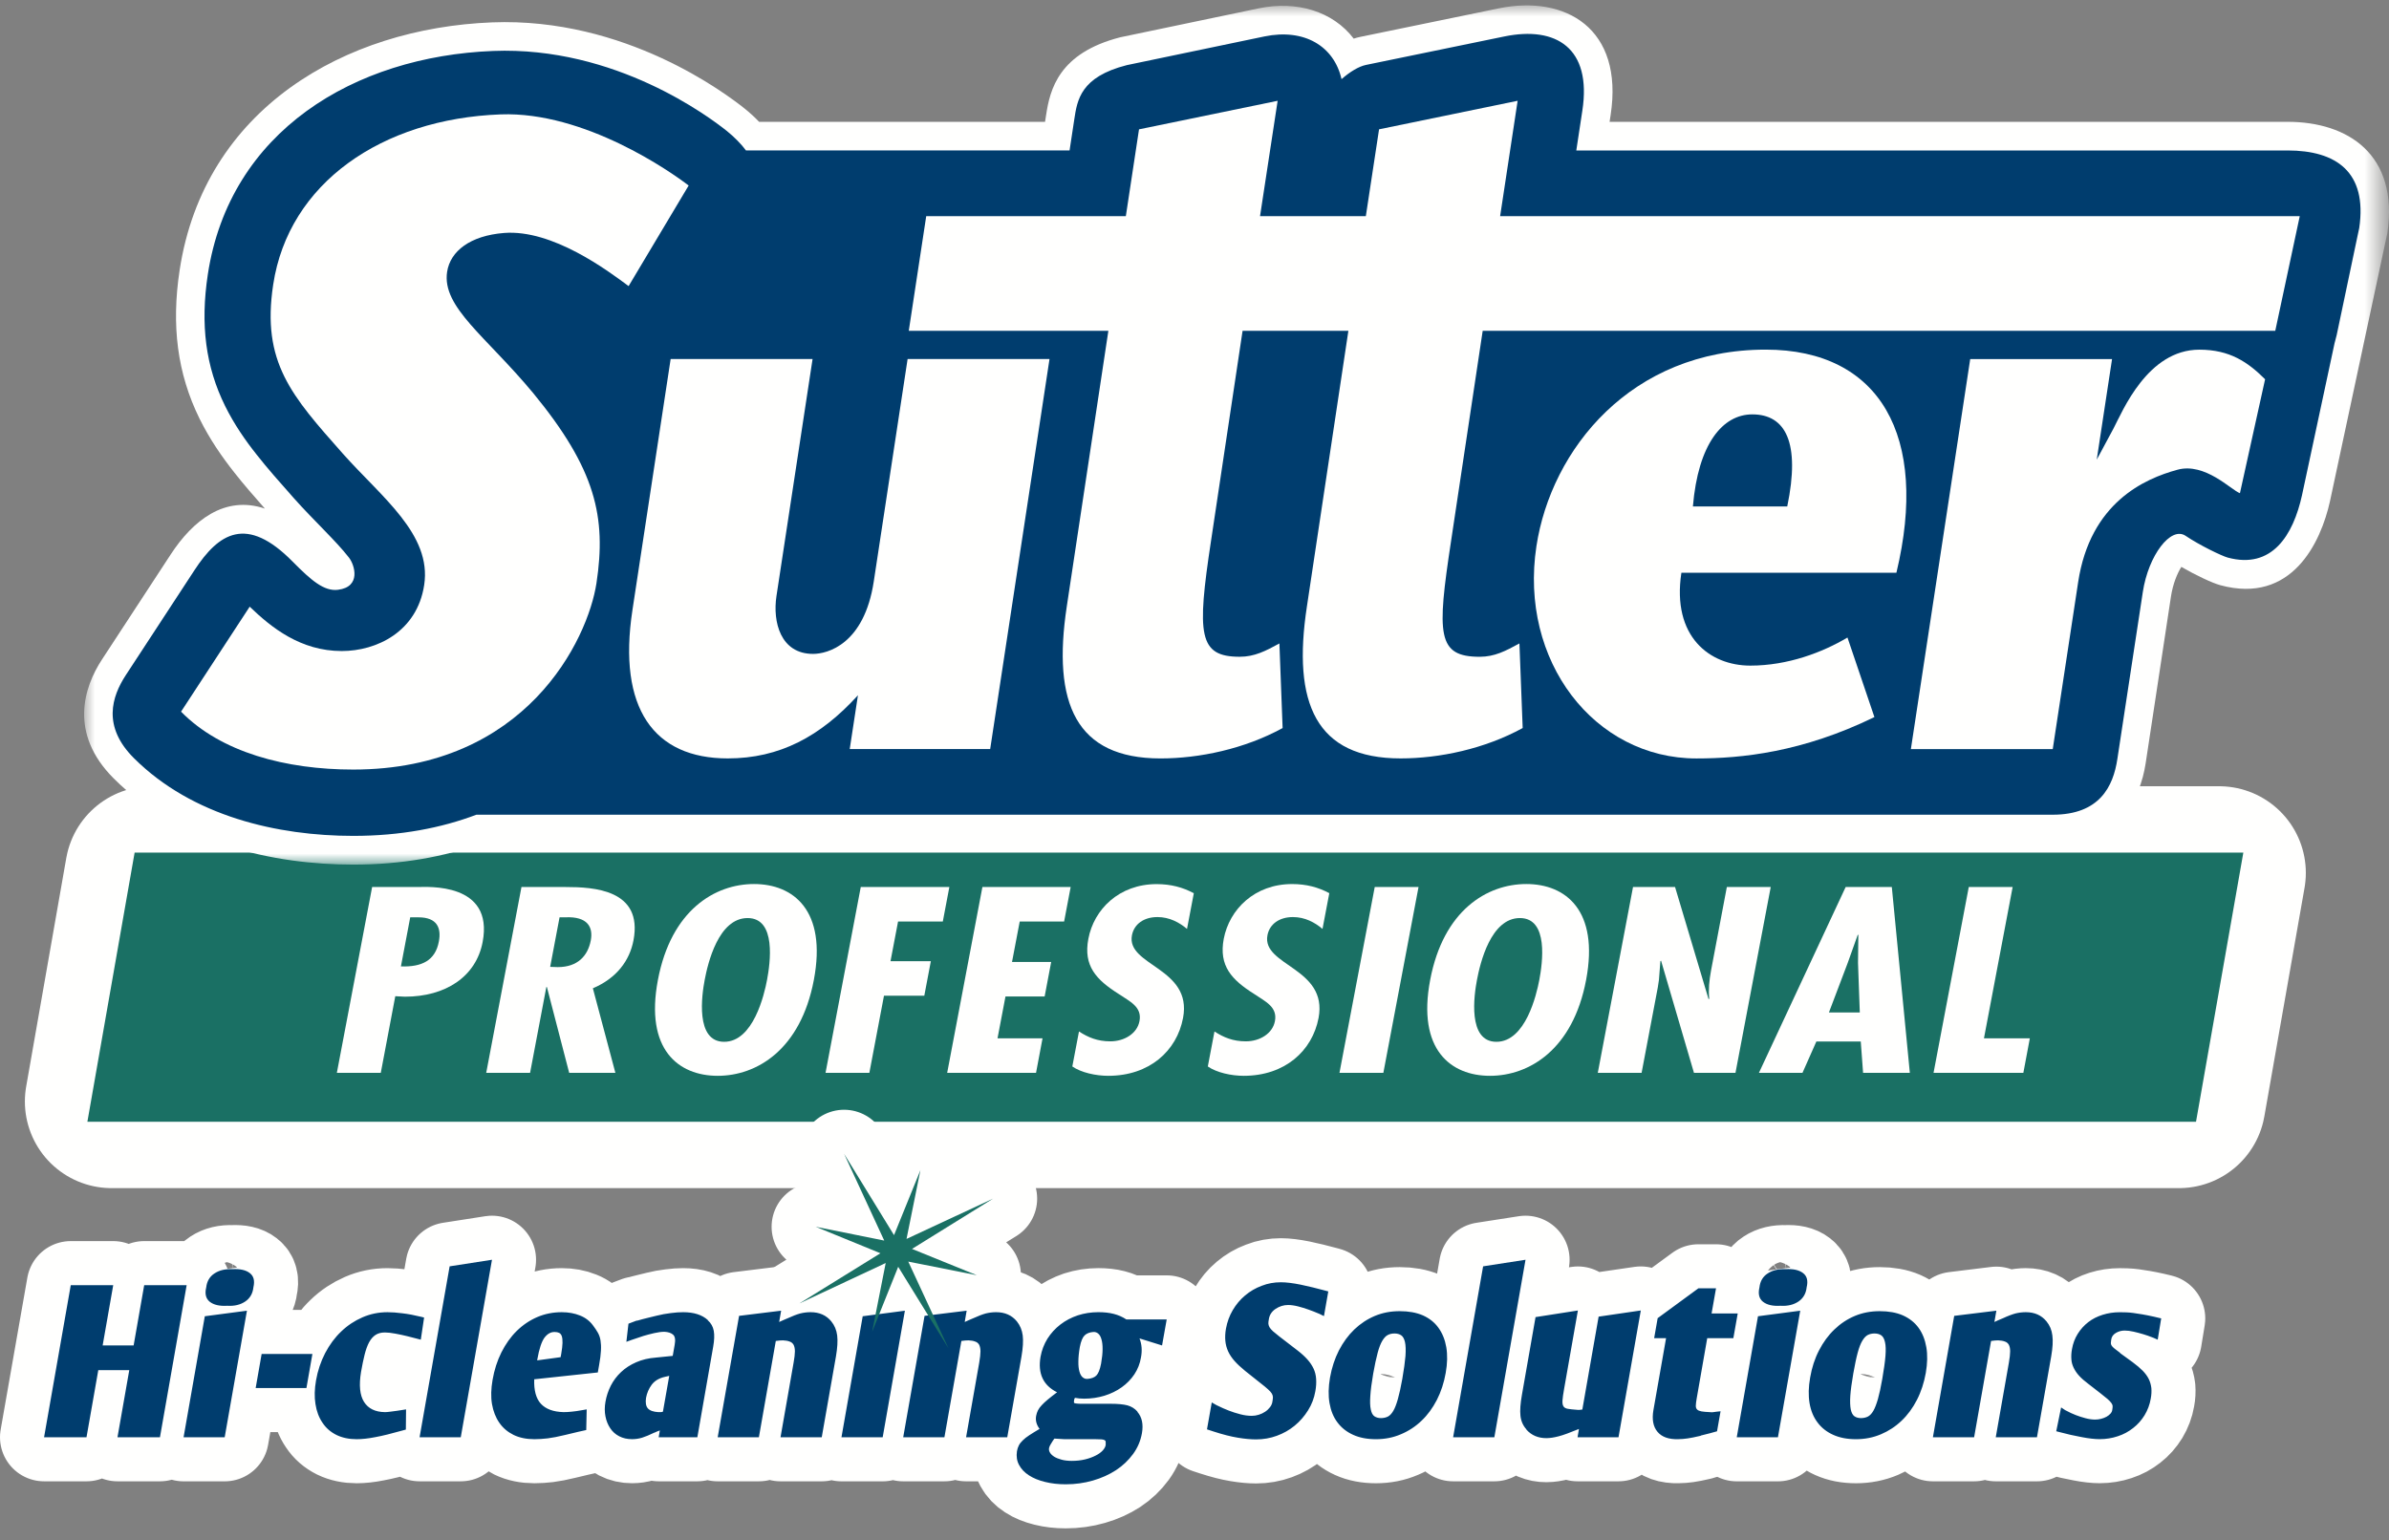
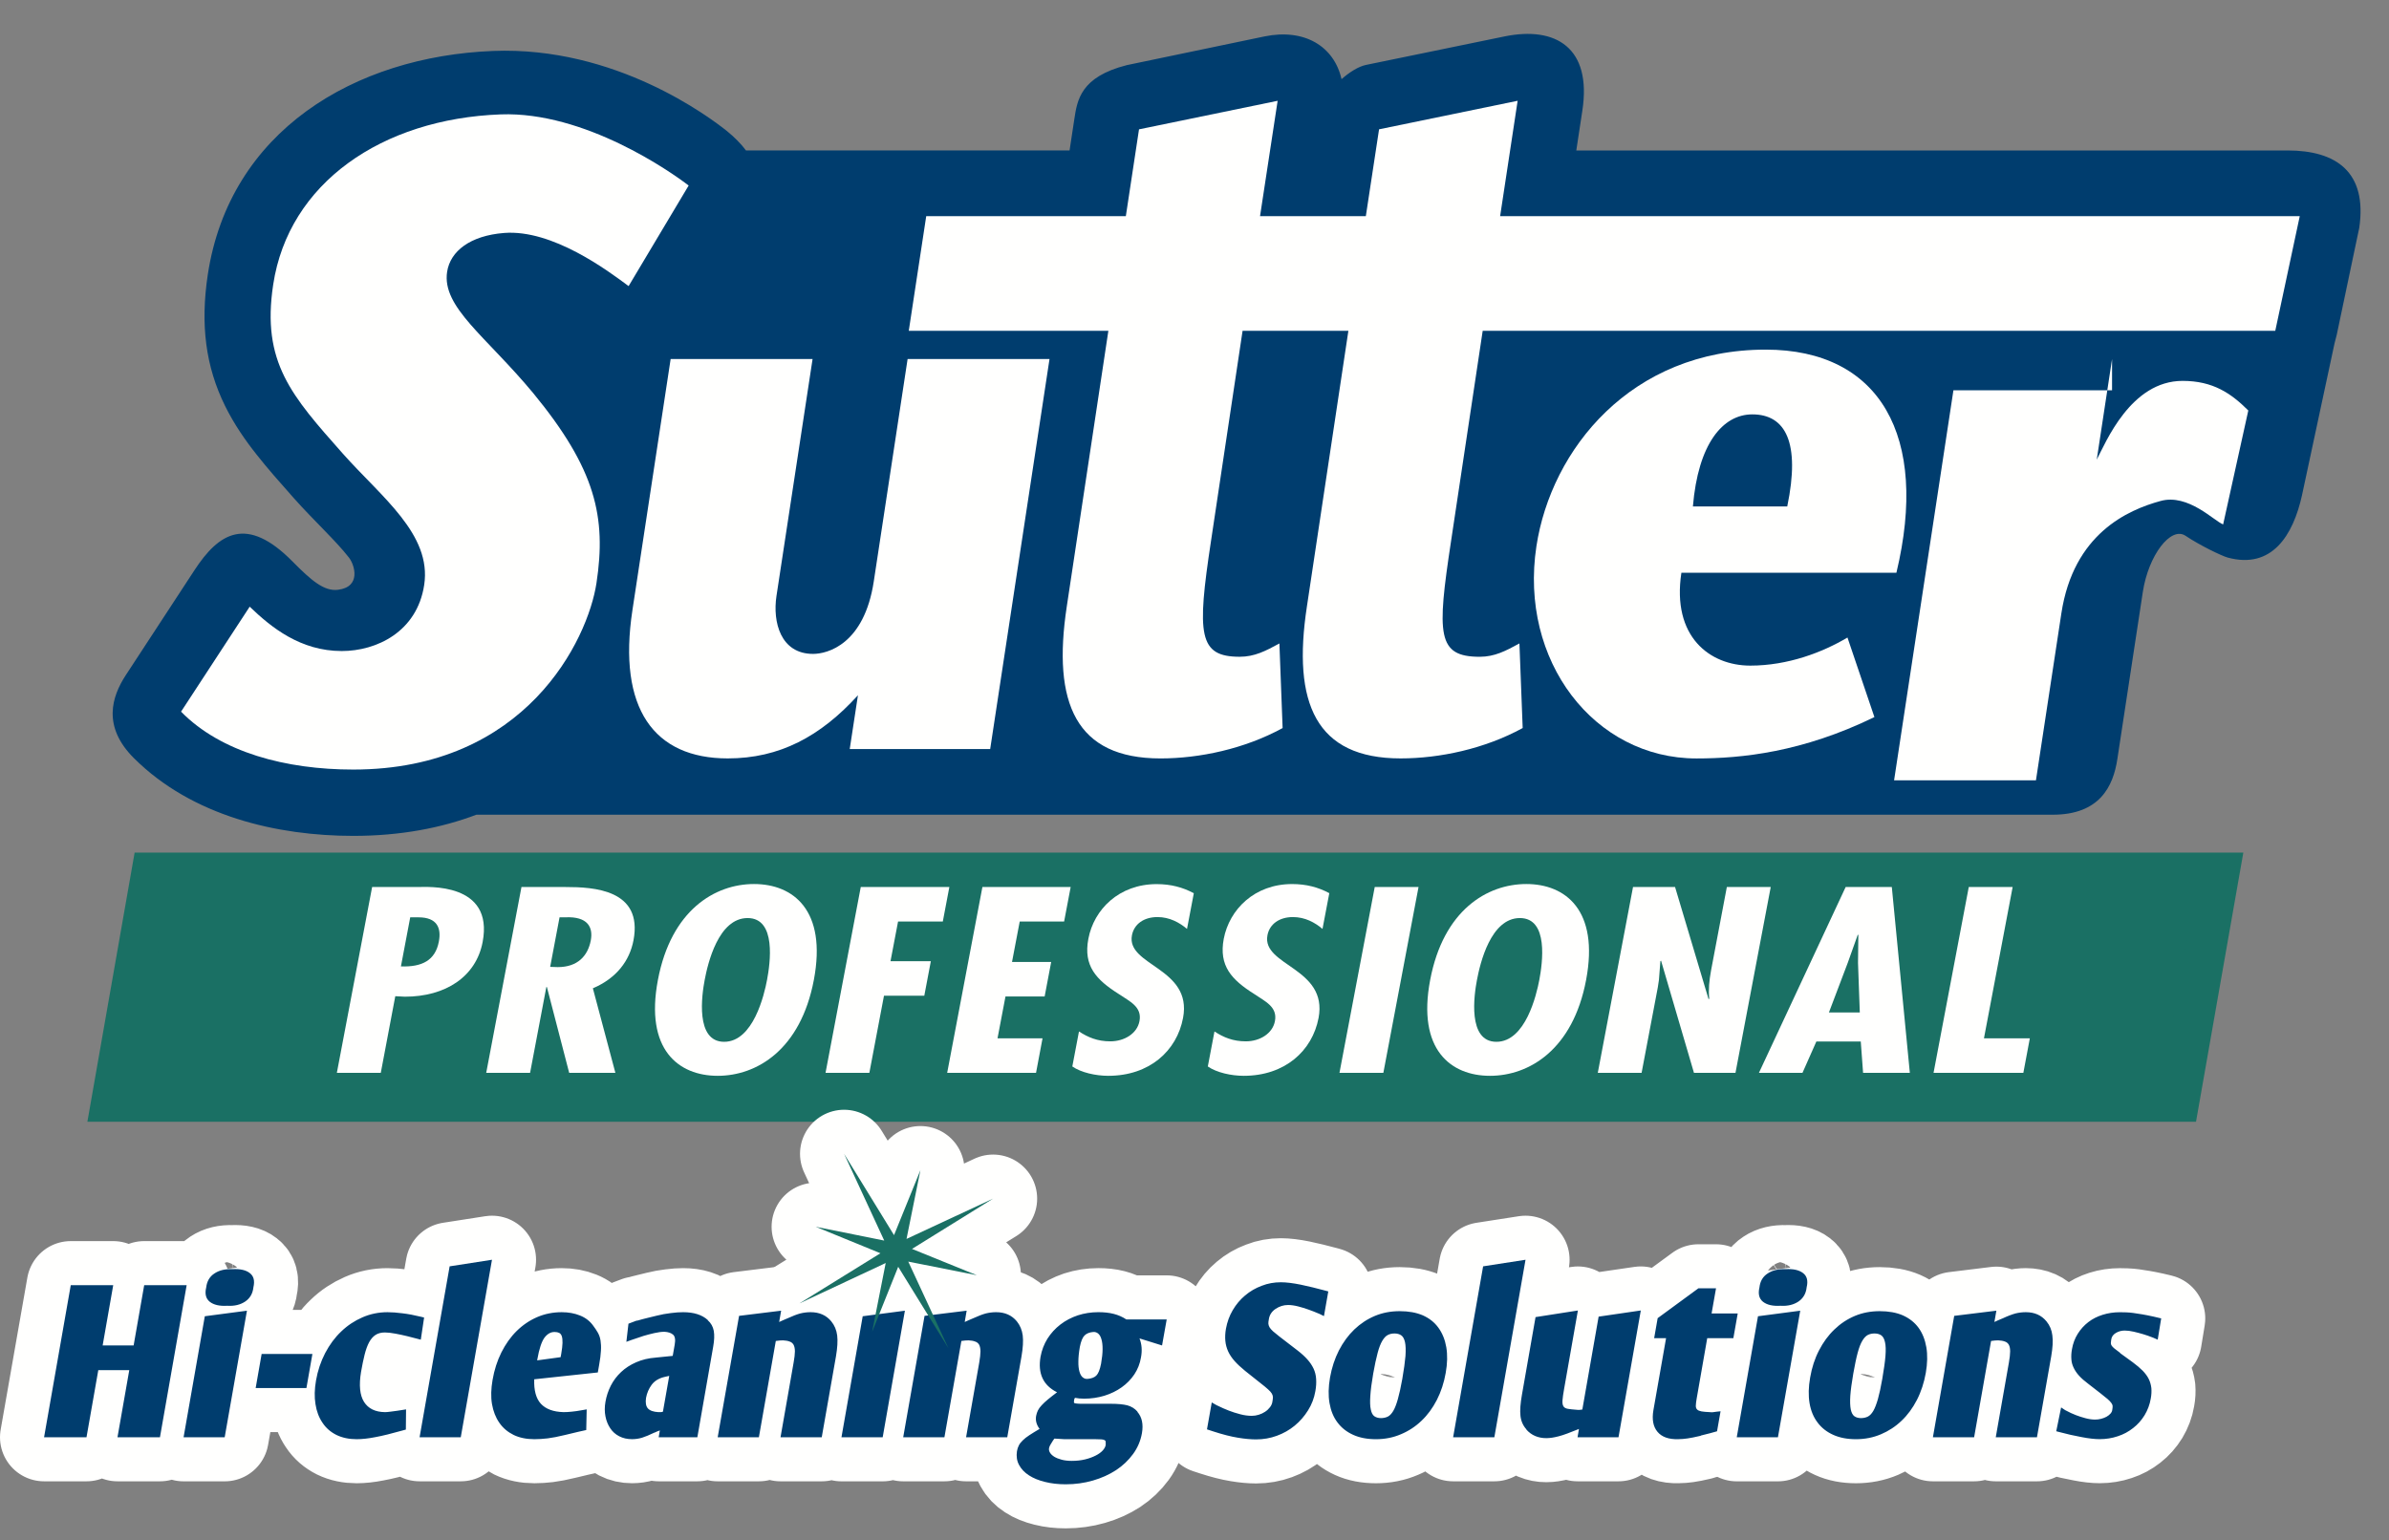
<svg xmlns="http://www.w3.org/2000/svg" version="1.1" id="Capa_1" x="0px" y="0px" width="108.431px" height="69.917px" viewBox="0 0 108.431 69.917" enable-background="new 0 0 108.431 69.917" xml:space="preserve">
  <rect x="0" y="0" width="108.431" height="69.917" fill="#808080" stroke="none" />
  <title>Logo</title>
  <desc>Created with Sketch.</desc>
  <g id="Frontend">
    <g id="socios-amcpsi" transform="translate(-751, -537)">
      <g id="Logo" transform="translate(753, 537)">
        <g id="Page-1">
          <polygon id="Fill-1" fill="#FFFFFE" points="4.883,39.629 98.723,39.629 96.899,50.008 3.062,50.008     " />
-           <polygon id="Stroke-2" fill="none" stroke="#FFFFFE" stroke-width="7.866" stroke-linecap="round" stroke-linejoin="round" points="      4.883,39.629 98.723,39.629 96.899,50.008 3.062,50.008     " />
          <polygon id="Fill-4" fill="#1A7064" points="4.883,39.629 98.723,39.629 96.899,50.008 3.062,50.008     " />
          <polygon id="Stroke-5" fill="none" stroke="#1A7064" stroke-width="1.841" points="3.062,50.007 96.899,50.007 98.723,39.629       4.883,39.629     " />
          <g id="Group-57" transform="translate(0, 0.136)">
            <path id="Fill-6" fill="#FFFFFE" d="M16.197,43.739c0.956,0.033,1.561-0.27,1.722-1.13c0.116-0.605-0.071-1.098-0.925-1.098       h-0.375L16.197,43.739z M13.289,48.572l1.601-8.437h2.071c0.427,0,3.461-0.224,2.945,2.495       c-0.298,1.578-1.686,2.484-3.528,2.484l-0.437-0.022l-0.658,3.48H13.289z" />
            <path id="Fill-8" fill="#FFFFFE" d="M22.971,43.76l0.344,0.011c0.91,0,1.366-0.516,1.499-1.209       c0.115-0.604-0.14-1.097-1.149-1.052h-0.268L22.971,43.76z M20.068,48.572l1.6-8.437h2.003c1.269,0,3.518,0.112,3.082,2.417       c-0.176,0.928-0.767,1.722-1.844,2.181l1.022,3.839h-2.097l-1.011-3.895h-0.026l-0.738,3.895H20.068L20.068,48.572z" />
            <path id="Fill-10" fill="#FFFFFE" d="M30.867,47.162c1.322,0,1.821-2.138,1.947-2.809c0.142-0.75,0.438-2.809-0.882-2.809       c-1.325,0-1.807,2.059-1.948,2.809C29.856,45.023,29.545,47.162,30.867,47.162 M34.939,44.353       c-0.601,3.167-2.588,4.353-4.364,4.353c-1.777,0-3.315-1.186-2.714-4.353c0.599-3.167,2.585-4.354,4.362-4.354       C34.001,39.999,35.539,41.186,34.939,44.353" />
            <polygon id="Fill-12" fill="#FFFFFE" points="41.089,40.135 40.792,41.701 38.761,41.701 38.418,43.502 40.249,43.502        39.952,45.069 38.122,45.069 37.458,48.572 35.469,48.572 37.068,40.135      " />
            <polygon id="Fill-14" fill="#FFFFFE" points="46.595,40.135 46.298,41.701 44.283,41.701 43.933,43.537 45.711,43.537        45.414,45.105 43.636,45.105 43.275,47.005 45.318,47.005 45.023,48.572 40.99,48.572 42.589,40.135      " />
            <path id="Fill-16" fill="#FFFFFE" d="M51.876,42.037c-0.346-0.291-0.793-0.538-1.342-0.538c-0.613,0-1.061,0.315-1.158,0.829       c-0.263,1.388,2.753,1.466,2.32,3.75c-0.282,1.498-1.526,2.628-3.396,2.628c-0.561,0-1.228-0.145-1.63-0.424l0.302-1.589       c0.417,0.269,0.837,0.448,1.424,0.448c0.641,0,1.218-0.358,1.322-0.918c0.125-0.649-0.442-0.894-0.941-1.231       c-1.023-0.647-1.614-1.275-1.379-2.506c0.25-1.331,1.39-2.483,3.1-2.483c0.642,0,1.188,0.145,1.686,0.414L51.876,42.037z" />
            <path id="Fill-18" fill="#FFFFFE" d="M58.025,42.037c-0.344-0.291-0.792-0.538-1.342-0.538c-0.613,0-1.062,0.315-1.157,0.829       c-0.263,1.388,2.751,1.466,2.321,3.75c-0.285,1.498-1.529,2.628-3.398,2.628c-0.56,0-1.227-0.145-1.629-0.424l0.302-1.589       c0.415,0.269,0.838,0.448,1.424,0.448c0.64,0,1.216-0.358,1.32-0.918c0.125-0.649-0.444-0.894-0.94-1.231       c-1.026-0.647-1.614-1.275-1.383-2.506C53.799,41.153,54.938,40,56.648,40c0.64,0,1.186,0.145,1.686,0.414L58.025,42.037z" />
            <polygon id="Fill-20" fill="#FFFFFE" points="62.384,40.135 60.787,48.572 58.795,48.572 60.396,40.135      " />
            <path id="Fill-22" fill="#FFFFFE" d="M65.918,47.162c1.322,0,1.82-2.138,1.948-2.809c0.141-0.75,0.438-2.809-0.882-2.809       c-1.324,0-1.807,2.059-1.948,2.809C64.907,45.023,64.595,47.162,65.918,47.162 M69.99,44.353       c-0.599,3.167-2.587,4.353-4.364,4.353c-1.777,0-3.316-1.186-2.714-4.353c0.599-3.167,2.586-4.354,4.364-4.354       C69.053,39.999,70.589,41.186,69.99,44.353" />
            <path id="Fill-24" fill="#FFFFFE" d="M74.027,40.135l1.521,5.091l0.031-0.023c-0.044-0.404,0-0.84,0.081-1.276l0.717-3.792       h1.992l-1.6,8.437h-1.884l-1.494-5.093l-0.03,0.022l-0.066,0.851l-0.053,0.348l-0.734,3.871H70.52l1.599-8.437L74.027,40.135       L74.027,40.135z" />
            <path id="Fill-26" fill="#FFFFFE" d="M82.331,43.581l0.015-1.275h-0.028l-0.455,1.275l-0.853,2.25h1.402L82.331,43.581z        M83.865,40.135l0.818,8.437h-2.122l-0.105-1.422h-2.016l-0.63,1.422h-1.977l3.937-8.437H83.865z" />
            <polygon id="Fill-28" fill="#FFFFFE" points="89.349,40.135 88.047,47.005 90.129,47.005 89.835,48.572 85.759,48.572        87.358,40.135      " />
            <g id="Group-32" transform="translate(1.228, 0)">
              <g id="Clip-31">
						</g>
              <defs>
                <filter id="Adobe_OpacityMaskFilter" filterUnits="userSpaceOnUse" x="0.59" y="0.11" width="104.613" height="39.006">
                  <feColorMatrix type="matrix" values="1 0 0 0 0  0 1 0 0 0  0 0 1 0 0  0 0 0 1 0" />
                </filter>
              </defs>
              <mask maskUnits="userSpaceOnUse" x="0.59" y="0.11" width="104.613" height="39.006" id="mask-2">
                <g filter="url(#Adobe_OpacityMaskFilter)">
                  <polygon id="path-1" fill="#FFFFFF" points="0.59,0.11 105.203,0.11 105.203,39.117 0.59,39.117         " />
                </g>
              </mask>
-               <path id="Fill-30" mask="url(#mask-2)" fill="#FFFFFE" d="M95.778,25.601c-0.19,0.303-0.383,0.778-0.47,1.338l-1.15,7.58        c-0.249,1.626-1.22,3.636-4.219,3.636H18.625c-1.69,0.607-3.622,0.962-5.816,0.962c-3.6,0-7.877-0.92-10.871-3.907        c-2.058-2.054-1.353-4.157-0.539-5.402l3.117-4.766c1.002-1.538,2.449-2.706,4.279-2.087c-0.509-0.577-0.973-1.11-1.377-1.625        c-0.553-0.699-1.121-1.51-1.587-2.453c-1.016-2.063-1.286-4.242-0.906-6.746C6.04,4.795,12.433,1.14,19.106,0.88        c6.048-0.236,10.621,3.243,11.461,3.911c0.221,0.177,0.453,0.387,0.658,0.604h12.979l0.048-0.307        c0.176-1.157,0.571-2.819,3.374-3.533l6.276-1.312c1.731-0.356,3.362,0.131,4.312,1.375c0.095-0.032,0.194-0.058,0.294-0.079        l6.291-1.296c3.021-0.62,5.681,0.905,5.075,4.845l-0.047,0.307h30.779c2.72,0,5.048,1.474,4.522,5.052l-2.605,12.177        c-0.412,1.86-1.727,4.691-4.979,3.807C97.183,26.335,96.421,25.972,95.778,25.601" />
            </g>
            <path id="Fill-33" fill="#003D6E" d="M105.002,10.592l-1.045,4.867l0.101-0.39L105.002,10.592z M97.199,24.19       c-0.669-0.45-1.688,0.883-1.942,2.553l-1.155,7.579c-0.188,1.254-0.811,2.53-2.934,2.53H19.622       c-1.589,0.601-3.441,0.961-5.588,0.961c-3.429,0-7.304-0.884-9.956-3.529c-1.445-1.441-1.003-2.794-0.371-3.765l3.117-4.765       c1.105-1.692,2.367-2.517,4.46-0.391c0.846,0.856,1.429,1.358,2.06,1.277c1.055-0.132,0.759-1.122,0.492-1.464       c-0.311-0.398-0.681-0.785-1.061-1.178c-0.484-0.5-0.987-1.008-1.452-1.533c-0.624-0.704-1.185-1.337-1.662-1.945       c-0.525-0.66-1.032-1.39-1.444-2.223c-0.882-1.787-1.131-3.69-0.785-5.972c0.988-6.506,6.654-9.901,12.951-10.148       c5.562-0.217,9.816,3.005,10.606,3.633c0.33,0.264,0.673,0.613,0.867,0.883h14.689l0.214-1.41       c0.133-0.881,0.287-1.929,2.384-2.462l6.248-1.303c1.814-0.373,3.158,0.445,3.498,1.938c0.376-0.328,0.774-0.574,1.107-0.644       l6.289-1.294c2.333-0.478,3.973,0.518,3.533,3.372l-0.274,1.805h32.287c2.195,0,3.623,0.971,3.249,3.519l-2.598,12.133       c-0.401,1.817-1.361,3.376-3.375,2.83C98.839,25.103,97.833,24.618,97.199,24.19z" />
-             <path id="Fill-35" fill="#FFFFFE" d="M93.861,16.165l-0.695,4.567l0.762-1.417c0.409-0.778,1.545-3.576,3.896-3.576       c1.382,0,2.201,0.565,2.983,1.344l-1.142,5.172c-0.397-0.142-1.585-1.41-2.839-1.064c-1.492,0.407-3.956,1.491-4.504,5.104       l-1.153,7.578h-6.439l2.693-17.707H93.861L93.861,16.165z" />
+             <path id="Fill-35" fill="#FFFFFE" d="M93.861,16.165l-0.695,4.567c0.409-0.778,1.545-3.576,3.896-3.576       c1.382,0,2.201,0.565,2.983,1.344l-1.142,5.172c-0.397-0.142-1.585-1.41-2.839-1.064c-1.492,0.407-3.956,1.491-4.504,5.104       l-1.153,7.578h-6.439l2.693-17.707H93.861L93.861,16.165z" />
            <path id="Fill-37" fill="#FFFFFE" d="M66.963,29.076l0.148,3.841c-1.728,0.947-3.776,1.379-5.542,1.379       c-3.841,0-4.924-2.5-4.251-6.902L59.2,14.882h-4.802l-1.432,9.535c-0.649,4.272-0.567,5.264,1.302,5.264       c0.669,0,1.169-0.259,1.801-0.604l0.146,3.841c-1.731,0.947-3.777,1.379-5.543,1.379c-3.839,0-4.921-2.5-4.253-6.902       l1.887-12.512h-9.059l0.792-5.205h9.06l0.598-3.942l6.292-1.296L55.19,9.677h4.802l0.6-3.942l6.29-1.296l-0.795,5.239h36.293       l-1.111,5.205H65.296l-1.434,9.535c-0.65,4.272-0.637,5.264,1.304,5.264C65.835,29.68,66.332,29.421,66.963,29.076" />
            <path id="Fill-39" fill="#FFFFFE" d="M84.073,25.868h-9.759c-0.442,2.904,1.291,4.215,3.127,4.215       c1.708,0,3.28-0.602,4.411-1.275l1.223,3.612c-3.268,1.593-6.016,1.878-8.078,1.878c-4.637,0-8.055-4.43-7.263-9.634       c0.668-4.391,4.289-8.927,10.406-8.927C83.326,15.738,85.561,19.669,84.073,25.868 M74.837,22.857h4.282       c0.602-2.903-0.074-4.18-1.586-4.18C76.181,18.678,75.074,20.023,74.837,22.857" />
            <path id="Fill-41" fill="#FFFFFE" d="M29.256,8.287l-2.725,4.566c-0.939-0.698-3.454-2.586-5.656-2.412       c-1.525,0.121-2.438,0.82-2.582,1.766c-0.242,1.603,1.761,2.917,3.908,5.504c2.837,3.452,3.327,5.63,2.871,8.629       c-0.388,2.548-3.19,8.462-11.037,8.462c-3.063,0-6.005-0.78-7.817-2.629l3.115-4.766c0.979,0.945,2.307,2.014,4.178,2.014       c1.57,0,3.417-0.864,3.742-3c0.349-2.301-1.934-3.983-3.689-5.958c-2.328-2.629-3.702-4.148-3.164-7.681       c0.697-4.603,4.929-7.525,10.326-7.725C24.537,4.918,28.456,7.67,29.256,8.287" />
            <path id="Fill-43" fill="#FFFFFE" d="M36.567,33.872l0.373-2.443c-1.704,1.875-3.563,2.867-5.91,2.867       c-3.35,0-5.004-2.267-4.326-6.729l1.735-11.405h6.442l-1.64,10.767c-0.176,1.169,0.183,2.622,1.663,2.622       c0.645,0,2.32-0.425,2.755-3.294l1.535-10.095h6.441l-2.693,17.709L36.567,33.872L36.567,33.872z" />
            <path id="Fill-45" fill="#FFFFFE" d="M1.926,65.116l0.535-3.046h1.406l-0.535,3.046H5.26l1.212-6.906H4.545l-0.48,2.737H2.659       l0.48-2.737H1.212L0,65.116H1.926z M7.296,59.622l1.912-0.252l-1.01,5.747H6.332L7.296,59.622z M9.34,57.664       c-0.177-0.14-0.442-0.198-0.793-0.18c-0.326-0.013-0.596,0.05-0.814,0.195c-0.216,0.141-0.341,0.353-0.374,0.636       c-0.07,0.291-0.015,0.507,0.161,0.649c0.18,0.141,0.443,0.203,0.793,0.182c0.326,0.021,0.596-0.045,0.815-0.192       c0.22-0.149,0.344-0.363,0.374-0.648C9.57,58.015,9.518,57.801,9.34,57.664z M9.875,61.334h2.304l-0.271,1.547H9.604       L9.875,61.334z M17.249,59.681l-0.121-0.031c-0.319-0.078-0.605-0.132-0.862-0.162c-0.255-0.033-0.481-0.05-0.679-0.05       c-0.4,0-0.778,0.078-1.135,0.233c-0.358,0.156-0.681,0.368-0.967,0.645c-0.287,0.271-0.527,0.599-0.727,0.979       c-0.197,0.382-0.337,0.794-0.414,1.239c-0.069,0.394-0.079,0.754-0.025,1.078c0.05,0.326,0.157,0.609,0.319,0.845       c0.159,0.242,0.37,0.423,0.633,0.554c0.264,0.128,0.57,0.193,0.915,0.193c0.245,0,0.528-0.03,0.85-0.094       c0.323-0.059,0.738-0.161,1.243-0.304l0.142-0.039l0.009-0.917c-0.158,0.025-0.293,0.045-0.396,0.062       c-0.106,0.015-0.212,0.031-0.316,0.042c-0.106,0.014-0.188,0.021-0.245,0.021c-0.444-0.006-0.759-0.162-0.951-0.465       c-0.19-0.302-0.236-0.758-0.135-1.362c0.051-0.297,0.106-0.556,0.161-0.779c0.056-0.223,0.123-0.411,0.203-0.562       c0.082-0.151,0.18-0.264,0.295-0.338c0.116-0.075,0.257-0.111,0.424-0.111c0.13,0,0.288,0.018,0.473,0.053       c0.185,0.035,0.365,0.072,0.534,0.114c0.169,0.044,0.377,0.097,0.622,0.16L17.249,59.681z M18.408,57.356l1.922-0.299       l-1.417,8.059h-1.869L18.408,57.356z M25.275,61.184c0.011-0.178,0.002-0.333-0.019-0.465       c-0.021-0.132-0.063-0.249-0.122-0.353c-0.059-0.103-0.13-0.208-0.212-0.318c-0.15-0.208-0.349-0.361-0.596-0.459       c-0.245-0.1-0.523-0.151-0.831-0.151c-0.396,0-0.769,0.075-1.111,0.222c-0.345,0.149-0.655,0.358-0.932,0.63       c-0.275,0.27-0.505,0.597-0.697,0.977c-0.188,0.381-0.322,0.796-0.399,1.248c-0.069,0.399-0.081,0.763-0.026,1.093       c0.057,0.328,0.168,0.613,0.333,0.849c0.166,0.242,0.385,0.423,0.65,0.554c0.266,0.128,0.58,0.193,0.941,0.193       c0.199,0,0.4-0.014,0.605-0.038c0.208-0.026,0.475-0.077,0.793-0.155l0.606-0.145l0.35-0.078l0.02-0.938l-0.16,0.028       c-0.217,0.04-0.391,0.065-0.519,0.076c-0.127,0.014-0.254,0.021-0.374,0.021c-0.461-0.013-0.801-0.139-1.024-0.377       c-0.22-0.237-0.323-0.611-0.304-1.114l2.886-0.31l0.059-0.336C25.239,61.58,25.267,61.362,25.275,61.184z M23.531,60.831       c-0.003,0.129-0.023,0.297-0.059,0.503l-0.027,0.146l-1.065,0.145l0.007-0.04c0.084-0.483,0.195-0.813,0.326-0.992       c0.136-0.176,0.29-0.263,0.47-0.256c0.077,0,0.143,0.013,0.196,0.04c0.053,0.025,0.092,0.074,0.119,0.148       C23.523,60.6,23.533,60.703,23.531,60.831z M30.37,61.003l-0.719,4.113h-1.755l0.053-0.31c-0.081,0.027-0.161,0.06-0.238,0.098       h-0.008c-0.227,0.109-0.413,0.186-0.557,0.231c-0.147,0.045-0.302,0.068-0.459,0.068c-0.22,0-0.412-0.044-0.582-0.132       c-0.166-0.085-0.304-0.206-0.407-0.363c-0.104-0.155-0.178-0.334-0.218-0.541c-0.041-0.206-0.041-0.427,0-0.658       c0.043-0.256,0.125-0.501,0.243-0.735c0.119-0.232,0.274-0.438,0.466-0.618c0.192-0.182,0.419-0.328,0.684-0.444       c0.265-0.117,0.563-0.188,0.896-0.213H27.76l0.773-0.078l0.089-0.504c0.042-0.232,0.016-0.386-0.077-0.463       c-0.092-0.078-0.223-0.118-0.388-0.127c-0.136,0-0.29,0.021-0.462,0.06c-0.175,0.04-0.338,0.083-0.491,0.129       c-0.153,0.049-0.338,0.112-0.559,0.188l-0.216,0.079l0.095-0.823l0.383-0.145l-0.002,0.012       c0.184-0.053,0.348-0.098,0.499-0.133c0.15-0.036,0.29-0.067,0.41-0.1c0.206-0.052,0.417-0.09,0.632-0.116       c0.212-0.028,0.4-0.04,0.561-0.04c0.488,0,0.862,0.121,1.122,0.359l-0.003,0.008c0.145,0.13,0.235,0.288,0.27,0.479       C30.431,60.475,30.421,60.716,30.37,61.003z M28.194,62.369c-0.273,0.06-0.476,0.178-0.613,0.359       c-0.133,0.18-0.219,0.381-0.259,0.599c-0.032,0.218-0.005,0.378,0.084,0.479c0.09,0.1,0.249,0.156,0.477,0.169h0.106       c0.032,0,0.066-0.007,0.1-0.021l0.286-1.625L28.194,62.369z M32.444,65.116l0.768-4.372c0.125-0.019,0.233-0.028,0.323-0.028       c0.121,0.005,0.222,0.022,0.303,0.054c0.083,0.026,0.141,0.078,0.181,0.147c0.038,0.072,0.06,0.173,0.06,0.3       c-0.003,0.129-0.019,0.298-0.058,0.504l-0.595,3.395h1.871l0.646-3.675c0.065-0.386,0.085-0.703,0.055-0.948       c-0.031-0.245-0.119-0.457-0.268-0.64c-0.227-0.277-0.541-0.416-0.939-0.416c-0.161,0-0.317,0.02-0.467,0.057       c-0.152,0.041-0.347,0.114-0.585,0.224c-0.077,0.032-0.144,0.063-0.202,0.086c-0.061,0.028-0.118,0.052-0.173,0.078l0.09-0.513       l-1.909,0.235l-0.971,5.512H32.444z M37.156,59.622l1.915-0.252l-1.008,5.747h-1.871L37.156,59.622z M40.865,65.116l0.77-4.372       c0.122-0.019,0.231-0.028,0.323-0.028c0.12,0.005,0.22,0.022,0.3,0.054c0.085,0.026,0.144,0.078,0.184,0.147       c0.036,0.072,0.059,0.173,0.059,0.3c0,0.129-0.021,0.298-0.055,0.504l-0.598,3.395h1.869l0.647-3.675       c0.066-0.386,0.085-0.703,0.055-0.948c-0.032-0.245-0.12-0.457-0.267-0.64c-0.228-0.277-0.543-0.416-0.94-0.416       c-0.161,0-0.315,0.02-0.468,0.057c-0.15,0.041-0.345,0.114-0.584,0.224c-0.075,0.032-0.143,0.063-0.201,0.086       c-0.06,0.028-0.118,0.052-0.173,0.078l0.088-0.513l-1.911,0.235l-0.969,5.512H40.865z M50.743,60.948l-1.024-0.32       c0.103,0.259,0.127,0.545,0.068,0.861c-0.047,0.284-0.15,0.542-0.3,0.769c-0.154,0.229-0.345,0.426-0.576,0.59       c-0.23,0.164-0.493,0.292-0.784,0.382c-0.294,0.089-0.602,0.134-0.921,0.134c-0.154,0-0.292-0.013-0.416-0.038       c-0.021,0.033-0.032,0.058-0.034,0.077c-0.003,0.012-0.004,0.032-0.009,0.059c0.001,0.024,0.001,0.047-0.004,0.067       c0,0.012,0.006,0.022,0.022,0.036c0.019,0.008,0.053,0.015,0.108,0.021c0.053,0.008,0.136,0.01,0.253,0.01h1.281       c0.328,0,0.582,0.024,0.765,0.072c0.18,0.05,0.333,0.144,0.455,0.284l-0.003,0.01c0.209,0.244,0.276,0.566,0.206,0.968       c-0.06,0.343-0.192,0.658-0.401,0.945c-0.21,0.287-0.467,0.531-0.774,0.734c-0.311,0.202-0.66,0.36-1.053,0.473       c-0.392,0.113-0.801,0.17-1.232,0.17c-0.343,0-0.655-0.036-0.94-0.108c-0.287-0.07-0.531-0.169-0.73-0.3       c-0.198-0.127-0.346-0.284-0.445-0.467c-0.101-0.185-0.132-0.392-0.098-0.625c0.017-0.098,0.044-0.183,0.084-0.261       c0.038-0.078,0.098-0.155,0.177-0.231c0.077-0.078,0.178-0.157,0.301-0.237c0.124-0.08,0.278-0.177,0.465-0.286       c-0.141-0.187-0.194-0.385-0.157-0.589c0.017-0.091,0.044-0.175,0.082-0.251c0.039-0.08,0.098-0.158,0.173-0.237       c0.075-0.081,0.168-0.169,0.28-0.261c0.114-0.093,0.252-0.203,0.415-0.325c-0.631-0.315-0.88-0.854-0.749-1.614       c0.054-0.297,0.159-0.568,0.313-0.819c0.158-0.248,0.352-0.461,0.587-0.643c0.235-0.181,0.498-0.318,0.791-0.417       c0.293-0.094,0.602-0.144,0.932-0.144c0.262,0,0.495,0.025,0.699,0.078c0.203,0.052,0.394,0.134,0.571,0.251h1.833       L50.743,60.948z M45.857,65.176c-0.007,0.005-0.028,0.033-0.059,0.08c-0.032,0.049-0.066,0.108-0.108,0.175       c-0.041,0.067-0.065,0.121-0.072,0.159c-0.018,0.071-0.009,0.143,0.032,0.213c0.038,0.071,0.104,0.134,0.195,0.194       c0.093,0.057,0.208,0.103,0.342,0.138c0.135,0.036,0.29,0.053,0.462,0.053c0.213,0,0.413-0.022,0.596-0.066       c0.183-0.044,0.345-0.104,0.484-0.175c0.137-0.068,0.245-0.148,0.326-0.236c0.077-0.089,0.122-0.173,0.13-0.255       c-0.002-0.053-0.002-0.096-0.001-0.125c0.001-0.033-0.011-0.061-0.041-0.079c-0.025-0.02-0.073-0.032-0.141-0.04       c-0.066-0.006-0.167-0.009-0.303-0.009h-1.396L45.857,65.176z M47.991,60.665c-0.033-0.117-0.081-0.2-0.145-0.255       c-0.064-0.055-0.139-0.08-0.224-0.074c-0.169,0.013-0.301,0.065-0.395,0.156c-0.091,0.088-0.165,0.264-0.216,0.523       c-0.044,0.254-0.066,0.478-0.066,0.662c-0.004,0.184,0.014,0.333,0.047,0.453c0.034,0.123,0.083,0.208,0.146,0.263       c0.066,0.055,0.139,0.081,0.225,0.073c0.175-0.015,0.307-0.063,0.395-0.15c0.091-0.089,0.164-0.267,0.217-0.539       c0.045-0.256,0.069-0.477,0.069-0.663C48.045,60.933,48.027,60.783,47.991,60.665z M52.782,64.757l0.299,0.098       c0.418,0.136,0.788,0.23,1.104,0.281c0.315,0.053,0.59,0.077,0.828,0.077c0.329,0,0.643-0.055,0.939-0.164       c0.3-0.109,0.569-0.261,0.81-0.459c0.239-0.197,0.442-0.43,0.607-0.696c0.169-0.269,0.277-0.556,0.331-0.866       c0.038-0.207,0.048-0.394,0.036-0.561c-0.01-0.168-0.05-0.325-0.117-0.47c-0.07-0.146-0.161-0.283-0.28-0.415       c-0.118-0.132-0.264-0.266-0.44-0.402l-0.841-0.647c-0.118-0.092-0.212-0.168-0.282-0.231c-0.069-0.064-0.12-0.123-0.152-0.175       c-0.03-0.052-0.048-0.104-0.055-0.16c-0.001-0.053,0.001-0.121,0.019-0.198c0.028-0.199,0.127-0.359,0.304-0.479       c0.176-0.118,0.364-0.179,0.572-0.179c0.133,0,0.285,0.021,0.452,0.063c0.165,0.044,0.32,0.089,0.465,0.142       c0.145,0.05,0.317,0.118,0.514,0.202l0.196,0.098l0.197-1.121l-0.109-0.03c-0.406-0.11-0.786-0.202-1.143-0.277       c-0.357-0.072-0.658-0.109-0.902-0.109c-0.299,0-0.594,0.051-0.868,0.16c-0.282,0.104-0.531,0.251-0.754,0.439       c-0.223,0.186-0.409,0.409-0.561,0.667c-0.153,0.258-0.252,0.539-0.308,0.841c-0.036,0.198-0.043,0.384-0.028,0.551       c0.015,0.168,0.058,0.326,0.127,0.48c0.069,0.15,0.167,0.297,0.294,0.44c0.125,0.141,0.286,0.289,0.475,0.444l0.718,0.571       c0.142,0.109,0.25,0.201,0.328,0.272c0.078,0.069,0.135,0.133,0.167,0.188c0.032,0.054,0.047,0.106,0.05,0.159       c0,0.052-0.006,0.117-0.021,0.194c-0.01,0.095-0.048,0.184-0.111,0.266c-0.061,0.08-0.136,0.151-0.222,0.207       c-0.088,0.059-0.186,0.104-0.289,0.136c-0.104,0.032-0.211,0.049-0.313,0.049c-0.168,0-0.346-0.023-0.528-0.072       c-0.184-0.047-0.353-0.102-0.515-0.164c-0.159-0.06-0.347-0.144-0.56-0.248l-0.217-0.124L52.782,64.757z M63.617,62.196       c-0.078,0.445-0.212,0.852-0.401,1.224c-0.192,0.37-0.422,0.687-0.697,0.946c-0.273,0.263-0.585,0.467-0.937,0.614       c-0.348,0.15-0.727,0.224-1.131,0.224c-0.4,0-0.745-0.067-1.035-0.199c-0.292-0.132-0.53-0.318-0.711-0.562       c-0.183-0.241-0.301-0.533-0.361-0.877c-0.06-0.347-0.051-0.734,0.022-1.159c0.08-0.451,0.216-0.862,0.404-1.233       c0.191-0.368,0.424-0.688,0.699-0.952c0.277-0.264,0.586-0.469,0.933-0.615c0.347-0.145,0.72-0.216,1.129-0.216       c0.402,0,0.751,0.063,1.048,0.19c0.295,0.132,0.531,0.317,0.708,0.564c0.178,0.245,0.297,0.538,0.357,0.883       C63.702,61.374,63.695,61.763,63.617,62.196z M61.769,60.796c-0.034-0.149-0.091-0.254-0.172-0.309       c-0.08-0.054-0.182-0.083-0.302-0.083c-0.118,0-0.217,0.023-0.306,0.069c-0.089,0.044-0.17,0.132-0.248,0.261       c-0.078,0.129-0.15,0.313-0.213,0.551c-0.066,0.239-0.131,0.553-0.201,0.939c-0.072,0.413-0.115,0.75-0.131,1.01       c-0.019,0.263-0.013,0.468,0.021,0.619c0.03,0.152,0.084,0.256,0.165,0.311s0.179,0.082,0.294,0.082       c0.117,0,0.221-0.023,0.313-0.067c0.091-0.046,0.171-0.131,0.247-0.257c0.075-0.124,0.143-0.305,0.209-0.536       c0.067-0.235,0.134-0.538,0.202-0.919c0.074-0.427,0.122-0.772,0.144-1.04C61.809,61.158,61.803,60.95,61.769,60.796z        M63.954,65.116h1.871l1.415-8.059l-1.925,0.299L63.954,65.116z M72.472,59.36l-1.012,5.756h-1.859l0.064-0.377       c-0.207,0.084-0.385,0.154-0.532,0.208c-0.147,0.054-0.277,0.097-0.388,0.125c-0.113,0.029-0.212,0.05-0.301,0.063       c-0.089,0.013-0.175,0.021-0.259,0.021c-0.373,0-0.675-0.129-0.906-0.388l0.002-0.01c-0.156-0.173-0.246-0.381-0.271-0.618       c-0.027-0.239-0.003-0.558,0.068-0.957l0.617-3.522l1.922-0.3l-0.624,3.55c-0.042,0.231-0.066,0.409-0.075,0.531       c-0.008,0.125,0.007,0.213,0.045,0.272c0.037,0.058,0.104,0.096,0.201,0.111c0.096,0.018,0.229,0.031,0.391,0.043       c0.052,0.007,0.094,0.007,0.131,0.006c0.034-0.004,0.08-0.01,0.133-0.017l0.739-4.217L72.472,59.36z M75.01,63.346l0.477-2.729       h1.186l0.198-1.123h-1.186l0.201-1.14h-0.8l-1.849,1.355l-0.159,0.908h0.541l-0.575,3.27c-0.072,0.42-0.011,0.748,0.185,0.981       c0.196,0.236,0.511,0.348,0.943,0.335c0.076,0,0.147-0.005,0.213-0.01s0.135-0.015,0.208-0.024       c0.07-0.01,0.155-0.025,0.247-0.043c0.094-0.019,0.209-0.047,0.351-0.077l0.002-0.01l0.414-0.104       c0.038-0.01,0.147-0.037,0.325-0.09l0.16-0.909l-0.178,0.019c-0.08,0.014-0.137,0.021-0.178,0.024       c-0.038,0.004-0.086,0.003-0.134-0.004c-0.16-0.006-0.285-0.018-0.374-0.033c-0.091-0.018-0.158-0.043-0.198-0.084       c-0.041-0.04-0.063-0.096-0.061-0.178S74.985,63.487,75.01,63.346z M77.791,59.622l1.917-0.252l-1.012,5.747h-1.869       L77.791,59.622z M79.839,57.664c-0.179-0.14-0.443-0.198-0.794-0.18c-0.325-0.013-0.597,0.05-0.815,0.195       c-0.218,0.141-0.342,0.353-0.373,0.636c-0.069,0.291-0.016,0.507,0.161,0.649c0.179,0.141,0.44,0.203,0.791,0.182       c0.328,0.021,0.597-0.045,0.818-0.192c0.218-0.149,0.343-0.363,0.373-0.648C80.07,58.015,80.018,57.801,79.839,57.664z        M85.407,62.196c-0.08,0.445-0.212,0.852-0.403,1.224c-0.19,0.37-0.423,0.687-0.697,0.946       c-0.274,0.263-0.587,0.467-0.935,0.614c-0.353,0.15-0.731,0.224-1.135,0.224c-0.398,0-0.742-0.067-1.033-0.199       c-0.293-0.132-0.531-0.318-0.711-0.562c-0.183-0.241-0.304-0.533-0.362-0.877c-0.057-0.347-0.049-0.734,0.027-1.159       c0.077-0.451,0.21-0.862,0.402-1.233c0.189-0.368,0.422-0.688,0.699-0.952c0.273-0.264,0.582-0.469,0.929-0.615       c0.346-0.145,0.724-0.216,1.127-0.216c0.404,0,0.757,0.063,1.049,0.19c0.295,0.132,0.533,0.317,0.714,0.564       c0.178,0.245,0.294,0.538,0.354,0.883C85.491,61.374,85.482,61.763,85.407,62.196z M83.555,60.796       c-0.033-0.149-0.09-0.254-0.171-0.309c-0.08-0.054-0.182-0.083-0.304-0.083c-0.114,0-0.218,0.023-0.307,0.069       c-0.086,0.044-0.169,0.132-0.246,0.261c-0.078,0.129-0.15,0.313-0.213,0.551c-0.065,0.239-0.128,0.553-0.198,0.939       c-0.071,0.413-0.117,0.75-0.135,1.01c-0.017,0.263-0.008,0.468,0.021,0.619c0.033,0.152,0.088,0.256,0.167,0.311       c0.08,0.055,0.18,0.082,0.295,0.082c0.117,0,0.218-0.023,0.31-0.067c0.091-0.046,0.175-0.131,0.249-0.257       c0.073-0.124,0.142-0.305,0.21-0.536c0.066-0.235,0.133-0.538,0.199-0.919c0.073-0.427,0.123-0.772,0.144-1.04       C83.597,61.158,83.592,60.95,83.555,60.796z M87.601,65.116l0.769-4.372c0.125-0.019,0.233-0.028,0.322-0.028       c0.12,0.005,0.223,0.022,0.305,0.054c0.082,0.026,0.14,0.078,0.18,0.147c0.038,0.072,0.059,0.173,0.059,0.3       c0,0.129-0.021,0.298-0.056,0.504l-0.597,3.395h1.87l0.647-3.675c0.066-0.386,0.086-0.703,0.052-0.948       c-0.028-0.245-0.117-0.457-0.267-0.64c-0.229-0.277-0.538-0.416-0.939-0.416c-0.159,0-0.314,0.02-0.467,0.057       c-0.15,0.041-0.347,0.114-0.583,0.224c-0.078,0.032-0.144,0.063-0.205,0.086c-0.058,0.028-0.117,0.052-0.17,0.078l0.09-0.513       l-1.914,0.235l-0.967,5.512H87.601z M91.549,63.762l0.19,0.125c0.182,0.098,0.34,0.171,0.476,0.222       c0.136,0.054,0.281,0.099,0.437,0.141c0.156,0.042,0.303,0.063,0.438,0.063c0.091,0,0.18-0.01,0.269-0.033       c0.093-0.023,0.175-0.055,0.251-0.096c0.074-0.041,0.135-0.09,0.183-0.145c0.048-0.056,0.075-0.116,0.08-0.181       c0.012-0.062,0.014-0.117,0.014-0.16c-0.002-0.041-0.021-0.089-0.059-0.139c-0.036-0.052-0.094-0.112-0.171-0.18       c-0.078-0.067-0.188-0.156-0.329-0.265l-0.55-0.427c-0.165-0.122-0.302-0.244-0.41-0.361c-0.108-0.118-0.19-0.241-0.249-0.364       s-0.097-0.252-0.104-0.389c-0.011-0.14-0.003-0.293,0.028-0.461c0.043-0.25,0.129-0.482,0.26-0.692       c0.131-0.209,0.291-0.386,0.479-0.531c0.189-0.147,0.407-0.256,0.65-0.333c0.247-0.078,0.508-0.117,0.781-0.117       c0.101,0,0.197,0.002,0.291,0.006c0.096,0.002,0.203,0.013,0.322,0.028c0.12,0.016,0.254,0.035,0.408,0.063       c0.151,0.025,0.329,0.061,0.526,0.105l0.331,0.078l-0.158,0.966l-0.196-0.086c-0.182-0.073-0.338-0.125-0.469-0.164       c-0.132-0.04-0.271-0.076-0.424-0.112c-0.151-0.035-0.287-0.052-0.411-0.052c-0.145,0-0.279,0.037-0.401,0.11       c-0.124,0.074-0.192,0.175-0.209,0.304c-0.009,0.06-0.016,0.108-0.017,0.151c0,0.041,0.01,0.081,0.038,0.122       c0.024,0.037,0.066,0.08,0.125,0.129c0.061,0.048,0.145,0.115,0.26,0.198l-0.004,0.009l0.574,0.417       c0.183,0.135,0.333,0.263,0.455,0.386c0.118,0.122,0.211,0.249,0.274,0.377c0.063,0.13,0.1,0.265,0.117,0.41       c0.012,0.146,0.005,0.306-0.028,0.48c-0.046,0.272-0.142,0.522-0.279,0.75c-0.141,0.229-0.314,0.424-0.521,0.584       c-0.205,0.162-0.434,0.287-0.696,0.372c-0.259,0.087-0.534,0.132-0.823,0.132c-0.217,0-0.492-0.03-0.82-0.094       c-0.33-0.059-0.678-0.139-1.039-0.236l-0.111-0.029L91.549,63.762z" />
            <path id="Stroke-47" fill="none" stroke="#FFFFFE" stroke-width="4" stroke-linecap="round" stroke-linejoin="round" d="       M1.926,65.116l0.535-3.046h1.406l-0.535,3.046H5.26l1.212-6.906H4.545l-0.48,2.737H2.659l0.48-2.737H1.212L0,65.116H1.926z        M7.296,59.622l1.912-0.252l-1.01,5.747H6.332L7.296,59.622z M9.34,57.664c-0.177-0.14-0.442-0.198-0.793-0.18       c-0.326-0.013-0.596,0.05-0.814,0.195c-0.216,0.141-0.341,0.353-0.374,0.636c-0.07,0.291-0.015,0.507,0.161,0.649       c0.18,0.141,0.443,0.203,0.793,0.182c0.326,0.021,0.596-0.045,0.815-0.192c0.22-0.149,0.344-0.363,0.374-0.648       C9.57,58.015,9.518,57.801,9.34,57.664z M9.875,61.334h2.304l-0.271,1.547H9.604L9.875,61.334z M17.249,59.681l-0.121-0.031       c-0.319-0.078-0.605-0.132-0.862-0.162c-0.255-0.033-0.481-0.05-0.679-0.05c-0.4,0-0.778,0.078-1.135,0.233       c-0.358,0.156-0.681,0.368-0.967,0.645c-0.287,0.271-0.527,0.599-0.727,0.979c-0.197,0.382-0.337,0.794-0.414,1.239       c-0.069,0.394-0.079,0.754-0.025,1.078c0.05,0.326,0.157,0.609,0.319,0.845c0.159,0.242,0.37,0.423,0.633,0.554       c0.264,0.128,0.57,0.193,0.915,0.193c0.245,0,0.528-0.03,0.85-0.094c0.323-0.059,0.738-0.161,1.243-0.304l0.142-0.039       l0.009-0.917c-0.158,0.025-0.293,0.045-0.396,0.062c-0.106,0.015-0.212,0.031-0.316,0.042       c-0.106,0.014-0.188,0.021-0.245,0.021c-0.444-0.006-0.759-0.162-0.951-0.465c-0.19-0.302-0.236-0.758-0.135-1.362       c0.051-0.297,0.106-0.556,0.161-0.779c0.056-0.223,0.123-0.411,0.203-0.562c0.082-0.151,0.18-0.264,0.295-0.338       c0.116-0.075,0.257-0.111,0.424-0.111c0.13,0,0.288,0.018,0.473,0.053c0.185,0.035,0.365,0.072,0.534,0.114       c0.169,0.044,0.377,0.097,0.622,0.16L17.249,59.681z M18.408,57.356l1.922-0.299l-1.417,8.059h-1.869L18.408,57.356z        M25.275,61.184c0.011-0.178,0.002-0.333-0.019-0.465c-0.021-0.132-0.063-0.249-0.122-0.353       c-0.059-0.103-0.13-0.208-0.212-0.318c-0.15-0.208-0.349-0.361-0.596-0.459c-0.245-0.1-0.523-0.151-0.831-0.151       c-0.396,0-0.769,0.075-1.111,0.222c-0.345,0.149-0.655,0.358-0.932,0.63c-0.275,0.27-0.505,0.597-0.697,0.977       c-0.188,0.381-0.322,0.796-0.399,1.248c-0.069,0.399-0.081,0.763-0.026,1.093c0.057,0.328,0.168,0.613,0.333,0.849       c0.166,0.242,0.385,0.423,0.65,0.554c0.266,0.128,0.58,0.193,0.941,0.193c0.199,0,0.4-0.014,0.605-0.038       c0.208-0.026,0.475-0.077,0.793-0.155l0.606-0.145l0.35-0.078l0.02-0.938l-0.16,0.028c-0.217,0.04-0.391,0.065-0.519,0.076       c-0.127,0.014-0.254,0.021-0.374,0.021c-0.461-0.013-0.801-0.139-1.024-0.377c-0.22-0.237-0.323-0.611-0.304-1.114l2.886-0.31       l0.059-0.336C25.239,61.58,25.267,61.362,25.275,61.184z M23.531,60.831c-0.003,0.129-0.023,0.297-0.059,0.503l-0.027,0.146       l-1.065,0.145l0.007-0.04c0.084-0.483,0.195-0.813,0.326-0.992c0.136-0.176,0.29-0.263,0.47-0.256       c0.077,0,0.143,0.013,0.196,0.04c0.053,0.025,0.092,0.074,0.119,0.148C23.523,60.6,23.533,60.703,23.531,60.831z M30.37,61.003       l-0.719,4.113h-1.755l0.053-0.31c-0.081,0.027-0.161,0.06-0.238,0.098h-0.008c-0.227,0.109-0.413,0.186-0.557,0.231       c-0.147,0.045-0.302,0.068-0.459,0.068c-0.22,0-0.412-0.044-0.582-0.132c-0.166-0.085-0.304-0.206-0.407-0.363       c-0.104-0.155-0.178-0.334-0.218-0.541c-0.041-0.206-0.041-0.427,0-0.658c0.043-0.256,0.125-0.501,0.243-0.735       c0.119-0.232,0.274-0.438,0.466-0.618c0.192-0.182,0.419-0.328,0.684-0.444c0.265-0.117,0.563-0.188,0.896-0.213H27.76       l0.773-0.078l0.089-0.504c0.042-0.232,0.016-0.386-0.077-0.463c-0.092-0.078-0.223-0.118-0.388-0.127       c-0.136,0-0.29,0.021-0.462,0.06c-0.175,0.04-0.338,0.083-0.491,0.129c-0.153,0.049-0.338,0.112-0.559,0.188l-0.216,0.079       l0.095-0.823l0.383-0.145l-0.002,0.012c0.184-0.053,0.348-0.098,0.499-0.133c0.15-0.036,0.29-0.067,0.41-0.1       c0.206-0.052,0.417-0.09,0.632-0.116c0.212-0.028,0.4-0.04,0.561-0.04c0.488,0,0.862,0.121,1.122,0.359l-0.003,0.008       c0.145,0.13,0.235,0.288,0.27,0.479C30.431,60.475,30.421,60.716,30.37,61.003z M28.194,62.369       c-0.273,0.06-0.476,0.178-0.613,0.359c-0.133,0.18-0.219,0.381-0.259,0.599c-0.032,0.218-0.005,0.378,0.084,0.479       c0.09,0.1,0.249,0.156,0.477,0.169h0.106c0.032,0,0.066-0.007,0.1-0.021l0.286-1.625L28.194,62.369z M32.444,65.116       l0.768-4.372c0.125-0.019,0.233-0.028,0.323-0.028c0.121,0.005,0.222,0.022,0.303,0.054c0.083,0.026,0.141,0.078,0.181,0.147       c0.038,0.072,0.06,0.173,0.06,0.3c-0.003,0.129-0.019,0.298-0.058,0.504l-0.595,3.395h1.871l0.646-3.675       c0.065-0.386,0.085-0.703,0.055-0.948c-0.031-0.245-0.119-0.457-0.268-0.64c-0.227-0.277-0.541-0.416-0.939-0.416       c-0.161,0-0.317,0.02-0.467,0.057c-0.152,0.041-0.347,0.114-0.585,0.224c-0.077,0.032-0.144,0.063-0.202,0.086       c-0.061,0.028-0.118,0.052-0.173,0.078l0.09-0.513l-1.909,0.235l-0.971,5.512H32.444z M37.156,59.622l1.915-0.252l-1.008,5.747       h-1.871L37.156,59.622z M40.865,65.116l0.77-4.372c0.122-0.019,0.231-0.028,0.323-0.028c0.12,0.005,0.22,0.022,0.3,0.054       c0.085,0.026,0.144,0.078,0.184,0.147c0.036,0.072,0.059,0.173,0.059,0.3c0,0.129-0.021,0.298-0.055,0.504l-0.598,3.395h1.869       l0.647-3.675c0.066-0.386,0.085-0.703,0.055-0.948c-0.032-0.245-0.12-0.457-0.267-0.64c-0.228-0.277-0.543-0.416-0.94-0.416       c-0.161,0-0.315,0.02-0.468,0.057c-0.15,0.041-0.345,0.114-0.584,0.224c-0.075,0.032-0.143,0.063-0.201,0.086       c-0.06,0.028-0.118,0.052-0.173,0.078l0.088-0.513l-1.911,0.235l-0.969,5.512H40.865z M50.743,60.948l-1.024-0.32       c0.103,0.259,0.127,0.545,0.068,0.861c-0.047,0.284-0.15,0.542-0.3,0.769c-0.154,0.229-0.345,0.426-0.576,0.59       c-0.23,0.164-0.493,0.292-0.784,0.382c-0.294,0.089-0.602,0.134-0.921,0.134c-0.154,0-0.292-0.013-0.416-0.038       c-0.021,0.033-0.032,0.058-0.034,0.077c-0.003,0.012-0.004,0.032-0.009,0.059c0.001,0.024,0.001,0.047-0.004,0.067       c0,0.012,0.006,0.022,0.022,0.036c0.019,0.008,0.053,0.015,0.108,0.021c0.053,0.008,0.136,0.01,0.253,0.01h1.281       c0.328,0,0.582,0.024,0.765,0.072c0.18,0.05,0.333,0.144,0.455,0.284l-0.003,0.01c0.209,0.244,0.276,0.566,0.206,0.968       c-0.06,0.343-0.192,0.658-0.401,0.945c-0.21,0.287-0.467,0.531-0.774,0.734c-0.311,0.202-0.66,0.36-1.053,0.473       c-0.392,0.113-0.801,0.17-1.232,0.17c-0.343,0-0.655-0.036-0.94-0.108c-0.287-0.07-0.531-0.169-0.73-0.3       c-0.198-0.127-0.346-0.284-0.445-0.467c-0.101-0.185-0.132-0.392-0.098-0.625c0.017-0.098,0.044-0.183,0.084-0.261       c0.038-0.078,0.098-0.155,0.177-0.231c0.077-0.078,0.178-0.157,0.301-0.237c0.124-0.08,0.278-0.177,0.465-0.286       c-0.141-0.187-0.194-0.385-0.157-0.589c0.017-0.091,0.044-0.175,0.082-0.251c0.039-0.08,0.098-0.158,0.173-0.237       c0.075-0.081,0.168-0.169,0.28-0.261c0.114-0.093,0.252-0.203,0.415-0.325c-0.631-0.315-0.88-0.854-0.749-1.614       c0.054-0.297,0.159-0.568,0.313-0.819c0.158-0.248,0.352-0.461,0.587-0.643c0.235-0.181,0.498-0.318,0.791-0.417       c0.293-0.094,0.602-0.144,0.932-0.144c0.262,0,0.495,0.025,0.699,0.078c0.203,0.052,0.394,0.134,0.571,0.251h1.833       L50.743,60.948z M45.857,65.176c-0.007,0.005-0.028,0.033-0.059,0.08c-0.032,0.049-0.066,0.108-0.108,0.175       c-0.041,0.067-0.065,0.121-0.072,0.159c-0.018,0.071-0.009,0.143,0.032,0.213c0.038,0.071,0.104,0.134,0.195,0.194       c0.093,0.057,0.208,0.103,0.342,0.138c0.135,0.036,0.29,0.053,0.462,0.053c0.213,0,0.413-0.022,0.596-0.066       c0.183-0.044,0.345-0.104,0.484-0.175c0.137-0.068,0.245-0.148,0.326-0.236c0.077-0.089,0.122-0.173,0.13-0.255       c-0.002-0.053-0.002-0.096-0.001-0.125c0.001-0.033-0.011-0.061-0.041-0.079c-0.025-0.02-0.073-0.032-0.141-0.04       c-0.066-0.006-0.167-0.009-0.303-0.009h-1.396L45.857,65.176z M47.991,60.665c-0.033-0.117-0.081-0.2-0.145-0.255       c-0.064-0.055-0.139-0.08-0.224-0.074c-0.169,0.013-0.301,0.065-0.395,0.156c-0.091,0.088-0.165,0.264-0.216,0.523       c-0.044,0.254-0.066,0.478-0.066,0.662c-0.004,0.184,0.014,0.333,0.047,0.453c0.034,0.123,0.083,0.208,0.146,0.263       c0.066,0.055,0.139,0.081,0.225,0.073c0.175-0.015,0.307-0.063,0.395-0.15c0.091-0.089,0.164-0.267,0.217-0.539       c0.045-0.256,0.069-0.477,0.069-0.663C48.045,60.933,48.027,60.783,47.991,60.665z M52.782,64.757l0.299,0.098       c0.418,0.136,0.788,0.23,1.104,0.281c0.315,0.053,0.59,0.077,0.828,0.077c0.329,0,0.643-0.055,0.939-0.164       c0.3-0.109,0.569-0.261,0.81-0.459c0.239-0.197,0.442-0.43,0.607-0.696c0.169-0.269,0.277-0.556,0.331-0.866       c0.038-0.207,0.048-0.394,0.036-0.561c-0.01-0.168-0.05-0.325-0.117-0.47c-0.07-0.146-0.161-0.283-0.28-0.415       c-0.118-0.132-0.264-0.266-0.44-0.402l-0.841-0.647c-0.118-0.092-0.212-0.168-0.282-0.231c-0.069-0.064-0.12-0.123-0.152-0.175       c-0.03-0.052-0.048-0.104-0.055-0.16c-0.001-0.053,0.001-0.121,0.019-0.198c0.028-0.199,0.127-0.359,0.304-0.479       c0.176-0.118,0.364-0.179,0.572-0.179c0.133,0,0.285,0.021,0.452,0.063c0.165,0.044,0.32,0.089,0.465,0.142       c0.145,0.05,0.317,0.118,0.514,0.202l0.196,0.098l0.197-1.121l-0.109-0.03c-0.406-0.11-0.786-0.202-1.143-0.277       c-0.357-0.072-0.658-0.109-0.902-0.109c-0.299,0-0.594,0.051-0.868,0.16c-0.282,0.104-0.531,0.251-0.754,0.439       c-0.223,0.186-0.409,0.409-0.561,0.667c-0.153,0.258-0.252,0.539-0.308,0.841c-0.036,0.198-0.043,0.384-0.028,0.551       c0.015,0.168,0.058,0.326,0.127,0.48c0.069,0.15,0.167,0.297,0.294,0.44c0.125,0.141,0.286,0.289,0.475,0.444l0.718,0.571       c0.142,0.109,0.25,0.201,0.328,0.272c0.078,0.069,0.135,0.133,0.167,0.188c0.032,0.054,0.047,0.106,0.05,0.159       c0,0.052-0.006,0.117-0.021,0.194c-0.01,0.095-0.048,0.184-0.111,0.266c-0.061,0.08-0.136,0.151-0.222,0.207       c-0.088,0.059-0.186,0.104-0.289,0.136c-0.104,0.032-0.211,0.049-0.313,0.049c-0.168,0-0.346-0.023-0.528-0.072       c-0.184-0.047-0.353-0.102-0.515-0.164c-0.159-0.06-0.347-0.144-0.56-0.248l-0.217-0.124L52.782,64.757z M63.617,62.196       c-0.078,0.445-0.212,0.852-0.401,1.224c-0.192,0.37-0.422,0.687-0.697,0.946c-0.273,0.263-0.585,0.467-0.937,0.614       c-0.348,0.15-0.727,0.224-1.131,0.224c-0.4,0-0.745-0.067-1.035-0.199c-0.292-0.132-0.53-0.318-0.711-0.562       c-0.183-0.241-0.301-0.533-0.361-0.877c-0.06-0.347-0.051-0.734,0.022-1.159c0.08-0.451,0.216-0.862,0.404-1.233       c0.191-0.368,0.424-0.688,0.699-0.952c0.277-0.264,0.586-0.469,0.933-0.615c0.347-0.145,0.72-0.216,1.129-0.216       c0.402,0,0.751,0.063,1.048,0.19c0.295,0.132,0.531,0.317,0.708,0.564c0.178,0.245,0.297,0.538,0.357,0.883       C63.702,61.374,63.695,61.763,63.617,62.196z M61.769,60.796c-0.034-0.149-0.091-0.254-0.172-0.309       c-0.08-0.054-0.182-0.083-0.302-0.083c-0.118,0-0.217,0.023-0.306,0.069c-0.089,0.044-0.17,0.132-0.248,0.261       c-0.078,0.129-0.15,0.313-0.213,0.551c-0.066,0.239-0.131,0.553-0.201,0.939c-0.072,0.413-0.115,0.75-0.131,1.01       c-0.019,0.263-0.013,0.468,0.021,0.619c0.03,0.152,0.084,0.256,0.165,0.311s0.179,0.082,0.294,0.082       c0.117,0,0.221-0.023,0.313-0.067c0.091-0.046,0.171-0.131,0.247-0.257c0.075-0.124,0.143-0.305,0.209-0.536       c0.067-0.235,0.134-0.538,0.202-0.919c0.074-0.427,0.122-0.772,0.144-1.04C61.809,61.158,61.803,60.95,61.769,60.796z        M63.954,65.116h1.871l1.415-8.059l-1.925,0.299L63.954,65.116z M72.472,59.36l-1.012,5.756h-1.859l0.064-0.377       c-0.207,0.084-0.385,0.154-0.532,0.208c-0.147,0.054-0.277,0.097-0.388,0.125c-0.113,0.029-0.212,0.05-0.301,0.063       c-0.089,0.013-0.175,0.021-0.259,0.021c-0.373,0-0.675-0.129-0.906-0.388l0.002-0.01c-0.156-0.173-0.246-0.381-0.271-0.618       c-0.027-0.239-0.003-0.558,0.068-0.957l0.617-3.522l1.922-0.3l-0.624,3.55c-0.042,0.231-0.066,0.409-0.075,0.531       c-0.008,0.125,0.007,0.213,0.045,0.272c0.037,0.058,0.104,0.096,0.201,0.111c0.096,0.018,0.229,0.031,0.391,0.043       c0.052,0.007,0.094,0.007,0.131,0.006c0.034-0.004,0.08-0.01,0.133-0.017l0.739-4.217L72.472,59.36z M75.01,63.346l0.477-2.729       h1.186l0.198-1.123h-1.186l0.201-1.14h-0.8l-1.849,1.355l-0.159,0.908h0.541l-0.575,3.27c-0.072,0.42-0.011,0.748,0.185,0.981       c0.196,0.236,0.511,0.348,0.943,0.335c0.076,0,0.147-0.005,0.213-0.01s0.135-0.015,0.208-0.024       c0.07-0.01,0.155-0.025,0.247-0.043c0.094-0.019,0.209-0.047,0.351-0.077l0.002-0.01l0.414-0.104       c0.038-0.01,0.147-0.037,0.325-0.09l0.16-0.909l-0.178,0.019c-0.08,0.014-0.137,0.021-0.178,0.024       c-0.038,0.004-0.086,0.003-0.134-0.004c-0.16-0.006-0.285-0.018-0.374-0.033c-0.091-0.018-0.158-0.043-0.198-0.084       c-0.041-0.04-0.063-0.096-0.061-0.178S74.985,63.487,75.01,63.346z M77.791,59.622l1.917-0.252l-1.012,5.747h-1.869       L77.791,59.622z M79.839,57.664c-0.179-0.14-0.443-0.198-0.794-0.18c-0.325-0.013-0.597,0.05-0.815,0.195       c-0.218,0.141-0.342,0.353-0.373,0.636c-0.069,0.291-0.016,0.507,0.161,0.649c0.179,0.141,0.44,0.203,0.791,0.182       c0.328,0.021,0.597-0.045,0.818-0.192c0.218-0.149,0.343-0.363,0.373-0.648C80.07,58.015,80.018,57.801,79.839,57.664z        M85.407,62.196c-0.08,0.445-0.212,0.852-0.403,1.224c-0.19,0.37-0.423,0.687-0.697,0.946       c-0.274,0.263-0.587,0.467-0.935,0.614c-0.353,0.15-0.731,0.224-1.135,0.224c-0.398,0-0.742-0.067-1.033-0.199       c-0.293-0.132-0.531-0.318-0.711-0.562c-0.183-0.241-0.304-0.533-0.362-0.877c-0.057-0.347-0.049-0.734,0.027-1.159       c0.077-0.451,0.21-0.862,0.402-1.233c0.189-0.368,0.422-0.688,0.699-0.952c0.273-0.264,0.582-0.469,0.929-0.615       c0.346-0.145,0.724-0.216,1.127-0.216c0.404,0,0.757,0.063,1.049,0.19c0.295,0.132,0.533,0.317,0.714,0.564       c0.178,0.245,0.294,0.538,0.354,0.883C85.491,61.374,85.482,61.763,85.407,62.196z M83.555,60.796       c-0.033-0.149-0.09-0.254-0.171-0.309c-0.08-0.054-0.182-0.083-0.304-0.083c-0.114,0-0.218,0.023-0.307,0.069       c-0.086,0.044-0.169,0.132-0.246,0.261c-0.078,0.129-0.15,0.313-0.213,0.551c-0.065,0.239-0.128,0.553-0.198,0.939       c-0.071,0.413-0.117,0.75-0.135,1.01c-0.017,0.263-0.008,0.468,0.021,0.619c0.033,0.152,0.088,0.256,0.167,0.311       c0.08,0.055,0.18,0.082,0.295,0.082c0.117,0,0.218-0.023,0.31-0.067c0.091-0.046,0.175-0.131,0.249-0.257       c0.073-0.124,0.142-0.305,0.21-0.536c0.066-0.235,0.133-0.538,0.199-0.919c0.073-0.427,0.123-0.772,0.144-1.04       C83.597,61.158,83.592,60.95,83.555,60.796z M87.601,65.116l0.769-4.372c0.125-0.019,0.233-0.028,0.322-0.028       c0.12,0.005,0.223,0.022,0.305,0.054c0.082,0.026,0.14,0.078,0.18,0.147c0.038,0.072,0.059,0.173,0.059,0.3       c0,0.129-0.021,0.298-0.056,0.504l-0.597,3.395h1.87l0.647-3.675c0.066-0.386,0.086-0.703,0.052-0.948       c-0.028-0.245-0.117-0.457-0.267-0.64c-0.229-0.277-0.538-0.416-0.939-0.416c-0.159,0-0.314,0.02-0.467,0.057       c-0.15,0.041-0.347,0.114-0.583,0.224c-0.078,0.032-0.144,0.063-0.205,0.086c-0.058,0.028-0.117,0.052-0.17,0.078l0.09-0.513       l-1.914,0.235l-0.967,5.512H87.601z M91.549,63.762l0.19,0.125c0.182,0.098,0.34,0.171,0.476,0.222       c0.136,0.054,0.281,0.099,0.437,0.141c0.156,0.042,0.303,0.063,0.438,0.063c0.091,0,0.18-0.01,0.269-0.033       c0.093-0.023,0.175-0.055,0.251-0.096c0.074-0.041,0.135-0.09,0.183-0.145c0.048-0.056,0.075-0.116,0.08-0.181       c0.012-0.062,0.014-0.117,0.014-0.16c-0.002-0.041-0.021-0.089-0.059-0.139c-0.036-0.052-0.094-0.112-0.171-0.18       c-0.078-0.067-0.188-0.156-0.329-0.265l-0.55-0.427c-0.165-0.122-0.302-0.244-0.41-0.361c-0.108-0.118-0.19-0.241-0.249-0.364       s-0.097-0.252-0.104-0.389c-0.011-0.14-0.003-0.293,0.028-0.461c0.043-0.25,0.129-0.482,0.26-0.692       c0.131-0.209,0.291-0.386,0.479-0.531c0.189-0.147,0.407-0.256,0.65-0.333c0.247-0.078,0.508-0.117,0.781-0.117       c0.101,0,0.197,0.002,0.291,0.006c0.096,0.002,0.203,0.013,0.322,0.028c0.12,0.016,0.254,0.035,0.408,0.063       c0.151,0.025,0.329,0.061,0.526,0.105l0.331,0.078l-0.158,0.966l-0.196-0.086c-0.182-0.073-0.338-0.125-0.469-0.164       c-0.132-0.04-0.271-0.076-0.424-0.112c-0.151-0.035-0.287-0.052-0.411-0.052c-0.145,0-0.279,0.037-0.401,0.11       c-0.124,0.074-0.192,0.175-0.209,0.304c-0.009,0.06-0.016,0.108-0.017,0.151c0,0.041,0.01,0.081,0.038,0.122       c0.024,0.037,0.066,0.08,0.125,0.129c0.061,0.048,0.145,0.115,0.26,0.198l-0.004,0.009l0.574,0.417       c0.183,0.135,0.333,0.263,0.455,0.386c0.118,0.122,0.211,0.249,0.274,0.377c0.063,0.13,0.1,0.265,0.117,0.41       c0.012,0.146,0.005,0.306-0.028,0.48c-0.046,0.272-0.142,0.522-0.279,0.75c-0.141,0.229-0.314,0.424-0.521,0.584       c-0.205,0.162-0.434,0.287-0.696,0.372c-0.259,0.087-0.534,0.132-0.823,0.132c-0.217,0-0.492-0.03-0.82-0.094       c-0.33-0.059-0.678-0.139-1.039-0.236l-0.111-0.029L91.549,63.762z" />
            <polygon id="Fill-49" fill="#FFFFFE" points="39.776,52.987 39.145,56.111 43.074,54.282 39.394,56.565 42.337,57.759        39.224,57.141 41.047,61.073 38.767,57.377 37.583,60.333 38.2,57.205 34.284,59.039 37.961,56.762 35.021,55.559        38.133,56.186 36.311,52.247 38.578,55.94      " />
            <polygon id="Stroke-51" fill="none" stroke="#FFFFFE" stroke-width="4" stroke-linecap="round" stroke-linejoin="round" points="       39.776,52.987 39.145,56.111 43.074,54.282 39.394,56.565 42.337,57.759 39.224,57.141 41.047,61.073 38.767,57.377        37.583,60.333 38.2,57.205 34.284,59.039 37.961,56.762 35.021,55.559 38.133,56.186 36.311,52.247 38.578,55.94      " />
            <path id="Fill-53" fill="#003D6E" d="M1.926,65.116l0.535-3.046h1.406l-0.535,3.046H5.26l1.212-6.906H4.545l-0.48,2.737H2.659       l0.48-2.737H1.212L0,65.116H1.926z M7.296,59.622l1.912-0.252l-1.01,5.747H6.332L7.296,59.622z M9.34,57.664       c-0.177-0.14-0.442-0.198-0.793-0.18c-0.326-0.013-0.596,0.05-0.814,0.195c-0.216,0.141-0.341,0.353-0.374,0.636       c-0.07,0.291-0.015,0.507,0.161,0.649c0.18,0.141,0.443,0.203,0.793,0.182c0.326,0.021,0.596-0.045,0.815-0.192       c0.22-0.149,0.344-0.363,0.374-0.648C9.57,58.015,9.518,57.801,9.34,57.664z M9.875,61.334h2.304l-0.271,1.547H9.604       L9.875,61.334z M17.249,59.681l-0.121-0.031c-0.319-0.078-0.605-0.132-0.862-0.162c-0.255-0.033-0.481-0.05-0.679-0.05       c-0.4,0-0.778,0.078-1.135,0.233c-0.358,0.156-0.681,0.368-0.967,0.645c-0.287,0.271-0.527,0.599-0.727,0.979       c-0.197,0.382-0.337,0.794-0.414,1.239c-0.069,0.394-0.079,0.754-0.025,1.078c0.05,0.326,0.157,0.609,0.319,0.845       c0.159,0.242,0.37,0.423,0.633,0.554c0.264,0.128,0.57,0.193,0.915,0.193c0.245,0,0.528-0.03,0.85-0.094       c0.323-0.059,0.738-0.161,1.243-0.304l0.142-0.039l0.009-0.917c-0.158,0.025-0.293,0.045-0.396,0.062       c-0.106,0.015-0.212,0.031-0.316,0.042c-0.106,0.014-0.188,0.021-0.245,0.021c-0.444-0.006-0.759-0.162-0.951-0.465       c-0.19-0.302-0.236-0.758-0.135-1.362c0.051-0.297,0.106-0.556,0.161-0.779c0.056-0.223,0.123-0.411,0.203-0.562       c0.082-0.151,0.18-0.264,0.295-0.338c0.116-0.075,0.257-0.111,0.424-0.111c0.13,0,0.288,0.018,0.473,0.053       c0.185,0.035,0.365,0.072,0.534,0.114c0.169,0.044,0.377,0.097,0.622,0.16L17.249,59.681z M18.408,57.356l1.922-0.299       l-1.417,8.059h-1.869L18.408,57.356z M25.275,61.184c0.011-0.178,0.002-0.333-0.019-0.465       c-0.021-0.132-0.063-0.249-0.122-0.353c-0.059-0.103-0.13-0.208-0.212-0.318c-0.15-0.208-0.349-0.361-0.596-0.459       c-0.245-0.1-0.523-0.151-0.831-0.151c-0.396,0-0.769,0.075-1.111,0.222c-0.345,0.149-0.655,0.358-0.932,0.63       c-0.275,0.27-0.505,0.597-0.697,0.977c-0.188,0.381-0.322,0.796-0.399,1.248c-0.069,0.399-0.081,0.763-0.026,1.093       c0.057,0.328,0.168,0.613,0.333,0.849c0.166,0.242,0.385,0.423,0.65,0.554c0.266,0.128,0.58,0.193,0.941,0.193       c0.199,0,0.4-0.014,0.605-0.038c0.208-0.026,0.475-0.077,0.793-0.155l0.606-0.145l0.35-0.078l0.02-0.938l-0.16,0.028       c-0.217,0.04-0.391,0.065-0.519,0.076c-0.127,0.014-0.254,0.021-0.374,0.021c-0.461-0.013-0.801-0.139-1.024-0.377       c-0.22-0.237-0.323-0.611-0.304-1.114l2.886-0.31l0.059-0.336C25.239,61.58,25.267,61.362,25.275,61.184z M23.531,60.831       c-0.003,0.129-0.023,0.297-0.059,0.503l-0.027,0.146l-1.065,0.145l0.007-0.04c0.084-0.483,0.195-0.813,0.326-0.992       c0.136-0.176,0.29-0.263,0.47-0.256c0.077,0,0.143,0.013,0.196,0.04c0.053,0.025,0.092,0.074,0.119,0.148       C23.523,60.6,23.533,60.703,23.531,60.831z M30.37,61.003l-0.719,4.113h-1.755l0.053-0.31c-0.081,0.027-0.161,0.06-0.238,0.098       h-0.008c-0.227,0.109-0.413,0.186-0.557,0.231c-0.147,0.045-0.302,0.068-0.459,0.068c-0.22,0-0.412-0.044-0.582-0.132       c-0.166-0.085-0.304-0.206-0.407-0.363c-0.104-0.155-0.178-0.334-0.218-0.541c-0.041-0.206-0.041-0.427,0-0.658       c0.043-0.256,0.125-0.501,0.243-0.735c0.119-0.232,0.274-0.438,0.466-0.618c0.192-0.182,0.419-0.328,0.684-0.444       c0.265-0.117,0.563-0.188,0.896-0.213H27.76l0.773-0.078l0.089-0.504c0.042-0.232,0.016-0.386-0.077-0.463       c-0.092-0.078-0.223-0.118-0.388-0.127c-0.136,0-0.29,0.021-0.462,0.06c-0.175,0.04-0.338,0.083-0.491,0.129       c-0.153,0.049-0.338,0.112-0.559,0.188l-0.216,0.079l0.095-0.823l0.383-0.145l-0.002,0.012       c0.184-0.053,0.348-0.098,0.499-0.133c0.15-0.036,0.29-0.067,0.41-0.1c0.206-0.052,0.417-0.09,0.632-0.116       c0.212-0.028,0.4-0.04,0.561-0.04c0.488,0,0.862,0.121,1.122,0.359l-0.003,0.008c0.145,0.13,0.235,0.288,0.27,0.479       C30.431,60.475,30.421,60.716,30.37,61.003z M28.194,62.369c-0.273,0.06-0.476,0.178-0.613,0.359       c-0.133,0.18-0.219,0.381-0.259,0.599c-0.032,0.218-0.005,0.378,0.084,0.479c0.09,0.1,0.249,0.156,0.477,0.169h0.106       c0.032,0,0.066-0.007,0.1-0.021l0.286-1.625L28.194,62.369z M32.444,65.116l0.768-4.372c0.125-0.019,0.233-0.028,0.323-0.028       c0.121,0.005,0.222,0.022,0.303,0.054c0.083,0.026,0.141,0.078,0.181,0.147c0.038,0.072,0.06,0.173,0.06,0.3       c-0.003,0.129-0.019,0.298-0.058,0.504l-0.595,3.395h1.871l0.646-3.675c0.065-0.386,0.085-0.703,0.055-0.948       c-0.031-0.245-0.119-0.457-0.268-0.64c-0.227-0.277-0.541-0.416-0.939-0.416c-0.161,0-0.317,0.02-0.467,0.057       c-0.152,0.041-0.347,0.114-0.585,0.224c-0.077,0.032-0.144,0.063-0.202,0.086c-0.061,0.028-0.118,0.052-0.173,0.078l0.09-0.513       l-1.909,0.235l-0.971,5.512H32.444z M37.156,59.622l1.915-0.252l-1.008,5.747h-1.871L37.156,59.622z M40.865,65.116l0.77-4.372       c0.122-0.019,0.231-0.028,0.323-0.028c0.12,0.005,0.22,0.022,0.3,0.054c0.085,0.026,0.144,0.078,0.184,0.147       c0.036,0.072,0.059,0.173,0.059,0.3c0,0.129-0.021,0.298-0.055,0.504l-0.598,3.395h1.869l0.647-3.675       c0.066-0.386,0.085-0.703,0.055-0.948c-0.032-0.245-0.12-0.457-0.267-0.64c-0.228-0.277-0.543-0.416-0.94-0.416       c-0.161,0-0.315,0.02-0.468,0.057c-0.15,0.041-0.345,0.114-0.584,0.224c-0.075,0.032-0.143,0.063-0.201,0.086       c-0.06,0.028-0.118,0.052-0.173,0.078l0.088-0.513l-1.911,0.235l-0.969,5.512H40.865z M50.743,60.948l-1.024-0.32       c0.103,0.259,0.127,0.545,0.068,0.861c-0.047,0.284-0.15,0.542-0.3,0.769c-0.154,0.229-0.345,0.426-0.576,0.59       c-0.23,0.164-0.493,0.292-0.784,0.382c-0.294,0.089-0.602,0.134-0.921,0.134c-0.154,0-0.292-0.013-0.416-0.038       c-0.021,0.033-0.032,0.058-0.034,0.077c-0.003,0.012-0.004,0.032-0.009,0.059c0.001,0.024,0.001,0.047-0.004,0.067       c0,0.012,0.006,0.022,0.022,0.036c0.019,0.008,0.053,0.015,0.108,0.021c0.053,0.008,0.136,0.01,0.253,0.01h1.281       c0.328,0,0.582,0.024,0.765,0.072c0.18,0.05,0.333,0.144,0.455,0.284l-0.003,0.01c0.209,0.244,0.276,0.566,0.206,0.968       c-0.06,0.343-0.192,0.658-0.401,0.945c-0.21,0.287-0.467,0.531-0.774,0.734c-0.311,0.202-0.66,0.36-1.053,0.473       c-0.392,0.113-0.801,0.17-1.232,0.17c-0.343,0-0.655-0.036-0.94-0.108c-0.287-0.07-0.531-0.169-0.73-0.3       c-0.198-0.127-0.346-0.284-0.445-0.467c-0.101-0.185-0.132-0.392-0.098-0.625c0.017-0.098,0.044-0.183,0.084-0.261       c0.038-0.078,0.098-0.155,0.177-0.231c0.077-0.078,0.178-0.157,0.301-0.237c0.124-0.08,0.278-0.177,0.465-0.286       c-0.141-0.187-0.194-0.385-0.157-0.589c0.017-0.091,0.044-0.175,0.082-0.251c0.039-0.08,0.098-0.158,0.173-0.237       c0.075-0.081,0.168-0.169,0.28-0.261c0.114-0.093,0.252-0.203,0.415-0.325c-0.631-0.315-0.88-0.854-0.749-1.614       c0.054-0.297,0.159-0.568,0.313-0.819c0.158-0.248,0.352-0.461,0.587-0.643c0.235-0.181,0.498-0.318,0.791-0.417       c0.293-0.094,0.602-0.144,0.932-0.144c0.262,0,0.495,0.025,0.699,0.078c0.203,0.052,0.394,0.134,0.571,0.251h1.833       L50.743,60.948z M45.857,65.176c-0.007,0.005-0.028,0.033-0.059,0.08c-0.032,0.049-0.066,0.108-0.108,0.175       c-0.041,0.067-0.065,0.121-0.072,0.159c-0.018,0.071-0.009,0.143,0.032,0.213c0.038,0.071,0.104,0.134,0.195,0.194       c0.093,0.057,0.208,0.103,0.342,0.138c0.135,0.036,0.29,0.053,0.462,0.053c0.213,0,0.413-0.022,0.596-0.066       c0.183-0.044,0.345-0.104,0.484-0.175c0.137-0.068,0.245-0.148,0.326-0.236c0.077-0.089,0.122-0.173,0.13-0.255       c-0.002-0.053-0.002-0.096-0.001-0.125c0.001-0.033-0.011-0.061-0.041-0.079c-0.025-0.02-0.073-0.032-0.141-0.04       c-0.066-0.006-0.167-0.009-0.303-0.009h-1.396L45.857,65.176z M47.991,60.665c-0.033-0.117-0.081-0.2-0.145-0.255       c-0.064-0.055-0.139-0.08-0.224-0.074c-0.169,0.013-0.301,0.065-0.395,0.156c-0.091,0.088-0.165,0.264-0.216,0.523       c-0.044,0.254-0.066,0.478-0.066,0.662c-0.004,0.184,0.014,0.333,0.047,0.453c0.034,0.123,0.083,0.208,0.146,0.263       c0.066,0.055,0.139,0.081,0.225,0.073c0.175-0.015,0.307-0.063,0.395-0.15c0.091-0.089,0.164-0.267,0.217-0.539       c0.045-0.256,0.069-0.477,0.069-0.663C48.045,60.933,48.027,60.783,47.991,60.665z M52.782,64.757l0.299,0.098       c0.418,0.136,0.788,0.23,1.104,0.281c0.315,0.053,0.59,0.077,0.828,0.077c0.329,0,0.643-0.055,0.939-0.164       c0.3-0.109,0.569-0.261,0.81-0.459c0.239-0.197,0.442-0.43,0.607-0.696c0.169-0.269,0.277-0.556,0.331-0.866       c0.038-0.207,0.048-0.394,0.036-0.561c-0.01-0.168-0.05-0.325-0.117-0.47c-0.07-0.146-0.161-0.283-0.28-0.415       c-0.118-0.132-0.264-0.266-0.44-0.402l-0.841-0.647c-0.118-0.092-0.212-0.168-0.282-0.231c-0.069-0.064-0.12-0.123-0.152-0.175       c-0.03-0.052-0.048-0.104-0.055-0.16c-0.001-0.053,0.001-0.121,0.019-0.198c0.028-0.199,0.127-0.359,0.304-0.479       c0.176-0.118,0.364-0.179,0.572-0.179c0.133,0,0.285,0.021,0.452,0.063c0.165,0.044,0.32,0.089,0.465,0.142       c0.145,0.05,0.317,0.118,0.514,0.202l0.196,0.098l0.197-1.121l-0.109-0.03c-0.406-0.11-0.786-0.202-1.143-0.277       c-0.357-0.072-0.658-0.109-0.902-0.109c-0.299,0-0.594,0.051-0.868,0.16c-0.282,0.104-0.531,0.251-0.754,0.439       c-0.223,0.186-0.409,0.409-0.561,0.667c-0.153,0.258-0.252,0.539-0.308,0.841c-0.036,0.198-0.043,0.384-0.028,0.551       c0.015,0.168,0.058,0.326,0.127,0.48c0.069,0.15,0.167,0.297,0.294,0.44c0.125,0.141,0.286,0.289,0.475,0.444l0.718,0.571       c0.142,0.109,0.25,0.201,0.328,0.272c0.078,0.069,0.135,0.133,0.167,0.188c0.032,0.054,0.047,0.106,0.05,0.159       c0,0.052-0.006,0.117-0.021,0.194c-0.01,0.095-0.048,0.184-0.111,0.266c-0.061,0.08-0.136,0.151-0.222,0.207       c-0.088,0.059-0.186,0.104-0.289,0.136c-0.104,0.032-0.211,0.049-0.313,0.049c-0.168,0-0.346-0.023-0.528-0.072       c-0.184-0.047-0.353-0.102-0.515-0.164c-0.159-0.06-0.347-0.144-0.56-0.248l-0.217-0.124L52.782,64.757z M63.617,62.196       c-0.078,0.445-0.212,0.852-0.401,1.224c-0.192,0.37-0.422,0.687-0.697,0.946c-0.273,0.263-0.585,0.467-0.937,0.614       c-0.348,0.15-0.727,0.224-1.131,0.224c-0.4,0-0.745-0.067-1.035-0.199c-0.292-0.132-0.53-0.318-0.711-0.562       c-0.183-0.241-0.301-0.533-0.361-0.877c-0.06-0.347-0.051-0.734,0.022-1.159c0.08-0.451,0.216-0.862,0.404-1.233       c0.191-0.368,0.424-0.688,0.699-0.952c0.277-0.264,0.586-0.469,0.933-0.615c0.347-0.145,0.72-0.216,1.129-0.216       c0.402,0,0.751,0.063,1.048,0.19c0.295,0.132,0.531,0.317,0.708,0.564c0.178,0.245,0.297,0.538,0.357,0.883       C63.702,61.374,63.695,61.763,63.617,62.196z M61.769,60.796c-0.034-0.149-0.091-0.254-0.172-0.309       c-0.08-0.054-0.182-0.083-0.302-0.083c-0.118,0-0.217,0.023-0.306,0.069c-0.089,0.044-0.17,0.132-0.248,0.261       c-0.078,0.129-0.15,0.313-0.213,0.551c-0.066,0.239-0.131,0.553-0.201,0.939c-0.072,0.413-0.115,0.75-0.131,1.01       c-0.019,0.263-0.013,0.468,0.021,0.619c0.03,0.152,0.084,0.256,0.165,0.311s0.179,0.082,0.294,0.082       c0.117,0,0.221-0.023,0.313-0.067c0.091-0.046,0.171-0.131,0.247-0.257c0.075-0.124,0.143-0.305,0.209-0.536       c0.067-0.235,0.134-0.538,0.202-0.919c0.074-0.427,0.122-0.772,0.144-1.04C61.809,61.158,61.803,60.95,61.769,60.796z        M63.954,65.116h1.871l1.415-8.059l-1.925,0.299L63.954,65.116z M72.472,59.36l-1.012,5.756h-1.859l0.064-0.377       c-0.207,0.084-0.385,0.154-0.532,0.208c-0.147,0.054-0.277,0.097-0.388,0.125c-0.113,0.029-0.212,0.05-0.301,0.063       c-0.089,0.013-0.175,0.021-0.259,0.021c-0.373,0-0.675-0.129-0.906-0.388l0.002-0.01c-0.156-0.173-0.246-0.381-0.271-0.618       c-0.027-0.239-0.003-0.558,0.068-0.957l0.617-3.522l1.922-0.3l-0.624,3.55c-0.042,0.231-0.066,0.409-0.075,0.531       c-0.008,0.125,0.007,0.213,0.045,0.272c0.037,0.058,0.104,0.096,0.201,0.111c0.096,0.018,0.229,0.031,0.391,0.043       c0.052,0.007,0.094,0.007,0.131,0.006c0.034-0.004,0.08-0.01,0.133-0.017l0.739-4.217L72.472,59.36z M75.01,63.346l0.477-2.729       h1.186l0.198-1.123h-1.186l0.201-1.14h-0.8l-1.849,1.355l-0.159,0.908h0.541l-0.575,3.27c-0.072,0.42-0.011,0.748,0.185,0.981       c0.196,0.236,0.511,0.348,0.943,0.335c0.076,0,0.147-0.005,0.213-0.01s0.135-0.015,0.208-0.024       c0.07-0.01,0.155-0.025,0.247-0.043c0.094-0.019,0.209-0.047,0.351-0.077l0.002-0.01l0.414-0.104       c0.038-0.01,0.147-0.037,0.325-0.09l0.16-0.909l-0.178,0.019c-0.08,0.014-0.137,0.021-0.178,0.024       c-0.038,0.004-0.086,0.003-0.134-0.004c-0.16-0.006-0.285-0.018-0.374-0.033c-0.091-0.018-0.158-0.043-0.198-0.084       c-0.041-0.04-0.063-0.096-0.061-0.178S74.985,63.487,75.01,63.346z M77.791,59.622l1.917-0.252l-1.012,5.747h-1.869       L77.791,59.622z M79.839,57.664c-0.179-0.14-0.443-0.198-0.794-0.18c-0.325-0.013-0.597,0.05-0.815,0.195       c-0.218,0.141-0.342,0.353-0.373,0.636c-0.069,0.291-0.016,0.507,0.161,0.649c0.179,0.141,0.44,0.203,0.791,0.182       c0.328,0.021,0.597-0.045,0.818-0.192c0.218-0.149,0.343-0.363,0.373-0.648C80.07,58.015,80.018,57.801,79.839,57.664z        M85.407,62.196c-0.08,0.445-0.212,0.852-0.403,1.224c-0.19,0.37-0.423,0.687-0.697,0.946       c-0.274,0.263-0.587,0.467-0.935,0.614c-0.353,0.15-0.731,0.224-1.135,0.224c-0.398,0-0.742-0.067-1.033-0.199       c-0.293-0.132-0.531-0.318-0.711-0.562c-0.183-0.241-0.304-0.533-0.362-0.877c-0.057-0.347-0.049-0.734,0.027-1.159       c0.077-0.451,0.21-0.862,0.402-1.233c0.189-0.368,0.422-0.688,0.699-0.952c0.273-0.264,0.582-0.469,0.929-0.615       c0.346-0.145,0.724-0.216,1.127-0.216c0.404,0,0.757,0.063,1.049,0.19c0.295,0.132,0.533,0.317,0.714,0.564       c0.178,0.245,0.294,0.538,0.354,0.883C85.491,61.374,85.482,61.763,85.407,62.196z M83.555,60.796       c-0.033-0.149-0.09-0.254-0.171-0.309c-0.08-0.054-0.182-0.083-0.304-0.083c-0.114,0-0.218,0.023-0.307,0.069       c-0.086,0.044-0.169,0.132-0.246,0.261c-0.078,0.129-0.15,0.313-0.213,0.551c-0.065,0.239-0.128,0.553-0.198,0.939       c-0.071,0.413-0.117,0.75-0.135,1.01c-0.017,0.263-0.008,0.468,0.021,0.619c0.033,0.152,0.088,0.256,0.167,0.311       c0.08,0.055,0.18,0.082,0.295,0.082c0.117,0,0.218-0.023,0.31-0.067c0.091-0.046,0.175-0.131,0.249-0.257       c0.073-0.124,0.142-0.305,0.21-0.536c0.066-0.235,0.133-0.538,0.199-0.919c0.073-0.427,0.123-0.772,0.144-1.04       C83.597,61.158,83.592,60.95,83.555,60.796z M87.601,65.116l0.769-4.372c0.125-0.019,0.233-0.028,0.322-0.028       c0.12,0.005,0.223,0.022,0.305,0.054c0.082,0.026,0.14,0.078,0.18,0.147c0.038,0.072,0.059,0.173,0.059,0.3       c0,0.129-0.021,0.298-0.056,0.504l-0.597,3.395h1.87l0.647-3.675c0.066-0.386,0.086-0.703,0.052-0.948       c-0.028-0.245-0.117-0.457-0.267-0.64c-0.229-0.277-0.538-0.416-0.939-0.416c-0.159,0-0.314,0.02-0.467,0.057       c-0.15,0.041-0.347,0.114-0.583,0.224c-0.078,0.032-0.144,0.063-0.205,0.086c-0.058,0.028-0.117,0.052-0.17,0.078l0.09-0.513       l-1.914,0.235l-0.967,5.512H87.601z M91.549,63.762l0.19,0.125c0.182,0.098,0.34,0.171,0.476,0.222       c0.136,0.054,0.281,0.099,0.437,0.141c0.156,0.042,0.303,0.063,0.438,0.063c0.091,0,0.18-0.01,0.269-0.033       c0.093-0.023,0.175-0.055,0.251-0.096c0.074-0.041,0.135-0.09,0.183-0.145c0.048-0.056,0.075-0.116,0.08-0.181       c0.012-0.062,0.014-0.117,0.014-0.16c-0.002-0.041-0.021-0.089-0.059-0.139c-0.036-0.052-0.094-0.112-0.171-0.18       c-0.078-0.067-0.188-0.156-0.329-0.265l-0.55-0.427c-0.165-0.122-0.302-0.244-0.41-0.361c-0.108-0.118-0.19-0.241-0.249-0.364       s-0.097-0.252-0.104-0.389c-0.011-0.14-0.003-0.293,0.028-0.461c0.043-0.25,0.129-0.482,0.26-0.692       c0.131-0.209,0.291-0.386,0.479-0.531c0.189-0.147,0.407-0.256,0.65-0.333c0.247-0.078,0.508-0.117,0.781-0.117       c0.101,0,0.197,0.002,0.291,0.006c0.096,0.002,0.203,0.013,0.322,0.028c0.12,0.016,0.254,0.035,0.408,0.063       c0.151,0.025,0.329,0.061,0.526,0.105l0.331,0.078l-0.158,0.966l-0.196-0.086c-0.182-0.073-0.338-0.125-0.469-0.164       c-0.132-0.04-0.271-0.076-0.424-0.112c-0.151-0.035-0.287-0.052-0.411-0.052c-0.145,0-0.279,0.037-0.401,0.11       c-0.124,0.074-0.192,0.175-0.209,0.304c-0.009,0.06-0.016,0.108-0.017,0.151c0,0.041,0.01,0.081,0.038,0.122       c0.024,0.037,0.066,0.08,0.125,0.129c0.061,0.048,0.145,0.115,0.26,0.198l-0.004,0.009l0.574,0.417       c0.183,0.135,0.333,0.263,0.455,0.386c0.118,0.122,0.211,0.249,0.274,0.377c0.063,0.13,0.1,0.265,0.117,0.41       c0.012,0.146,0.005,0.306-0.028,0.48c-0.046,0.272-0.142,0.522-0.279,0.75c-0.141,0.229-0.314,0.424-0.521,0.584       c-0.205,0.162-0.434,0.287-0.696,0.372c-0.259,0.087-0.534,0.132-0.823,0.132c-0.217,0-0.492-0.03-0.82-0.094       c-0.33-0.059-0.678-0.139-1.039-0.236l-0.111-0.029L91.549,63.762z" />
            <polygon id="Fill-55" fill="#1A7064" points="39.776,52.987 39.145,56.111 43.074,54.282 39.394,56.565 42.337,57.759        39.224,57.141 41.047,61.073 38.767,57.377 37.583,60.333 38.2,57.205 34.284,59.039 37.961,56.762 35.021,55.559        38.133,56.186 36.311,52.247 38.578,55.94      " />
          </g>
        </g>
      </g>
    </g>
  </g>
</svg>